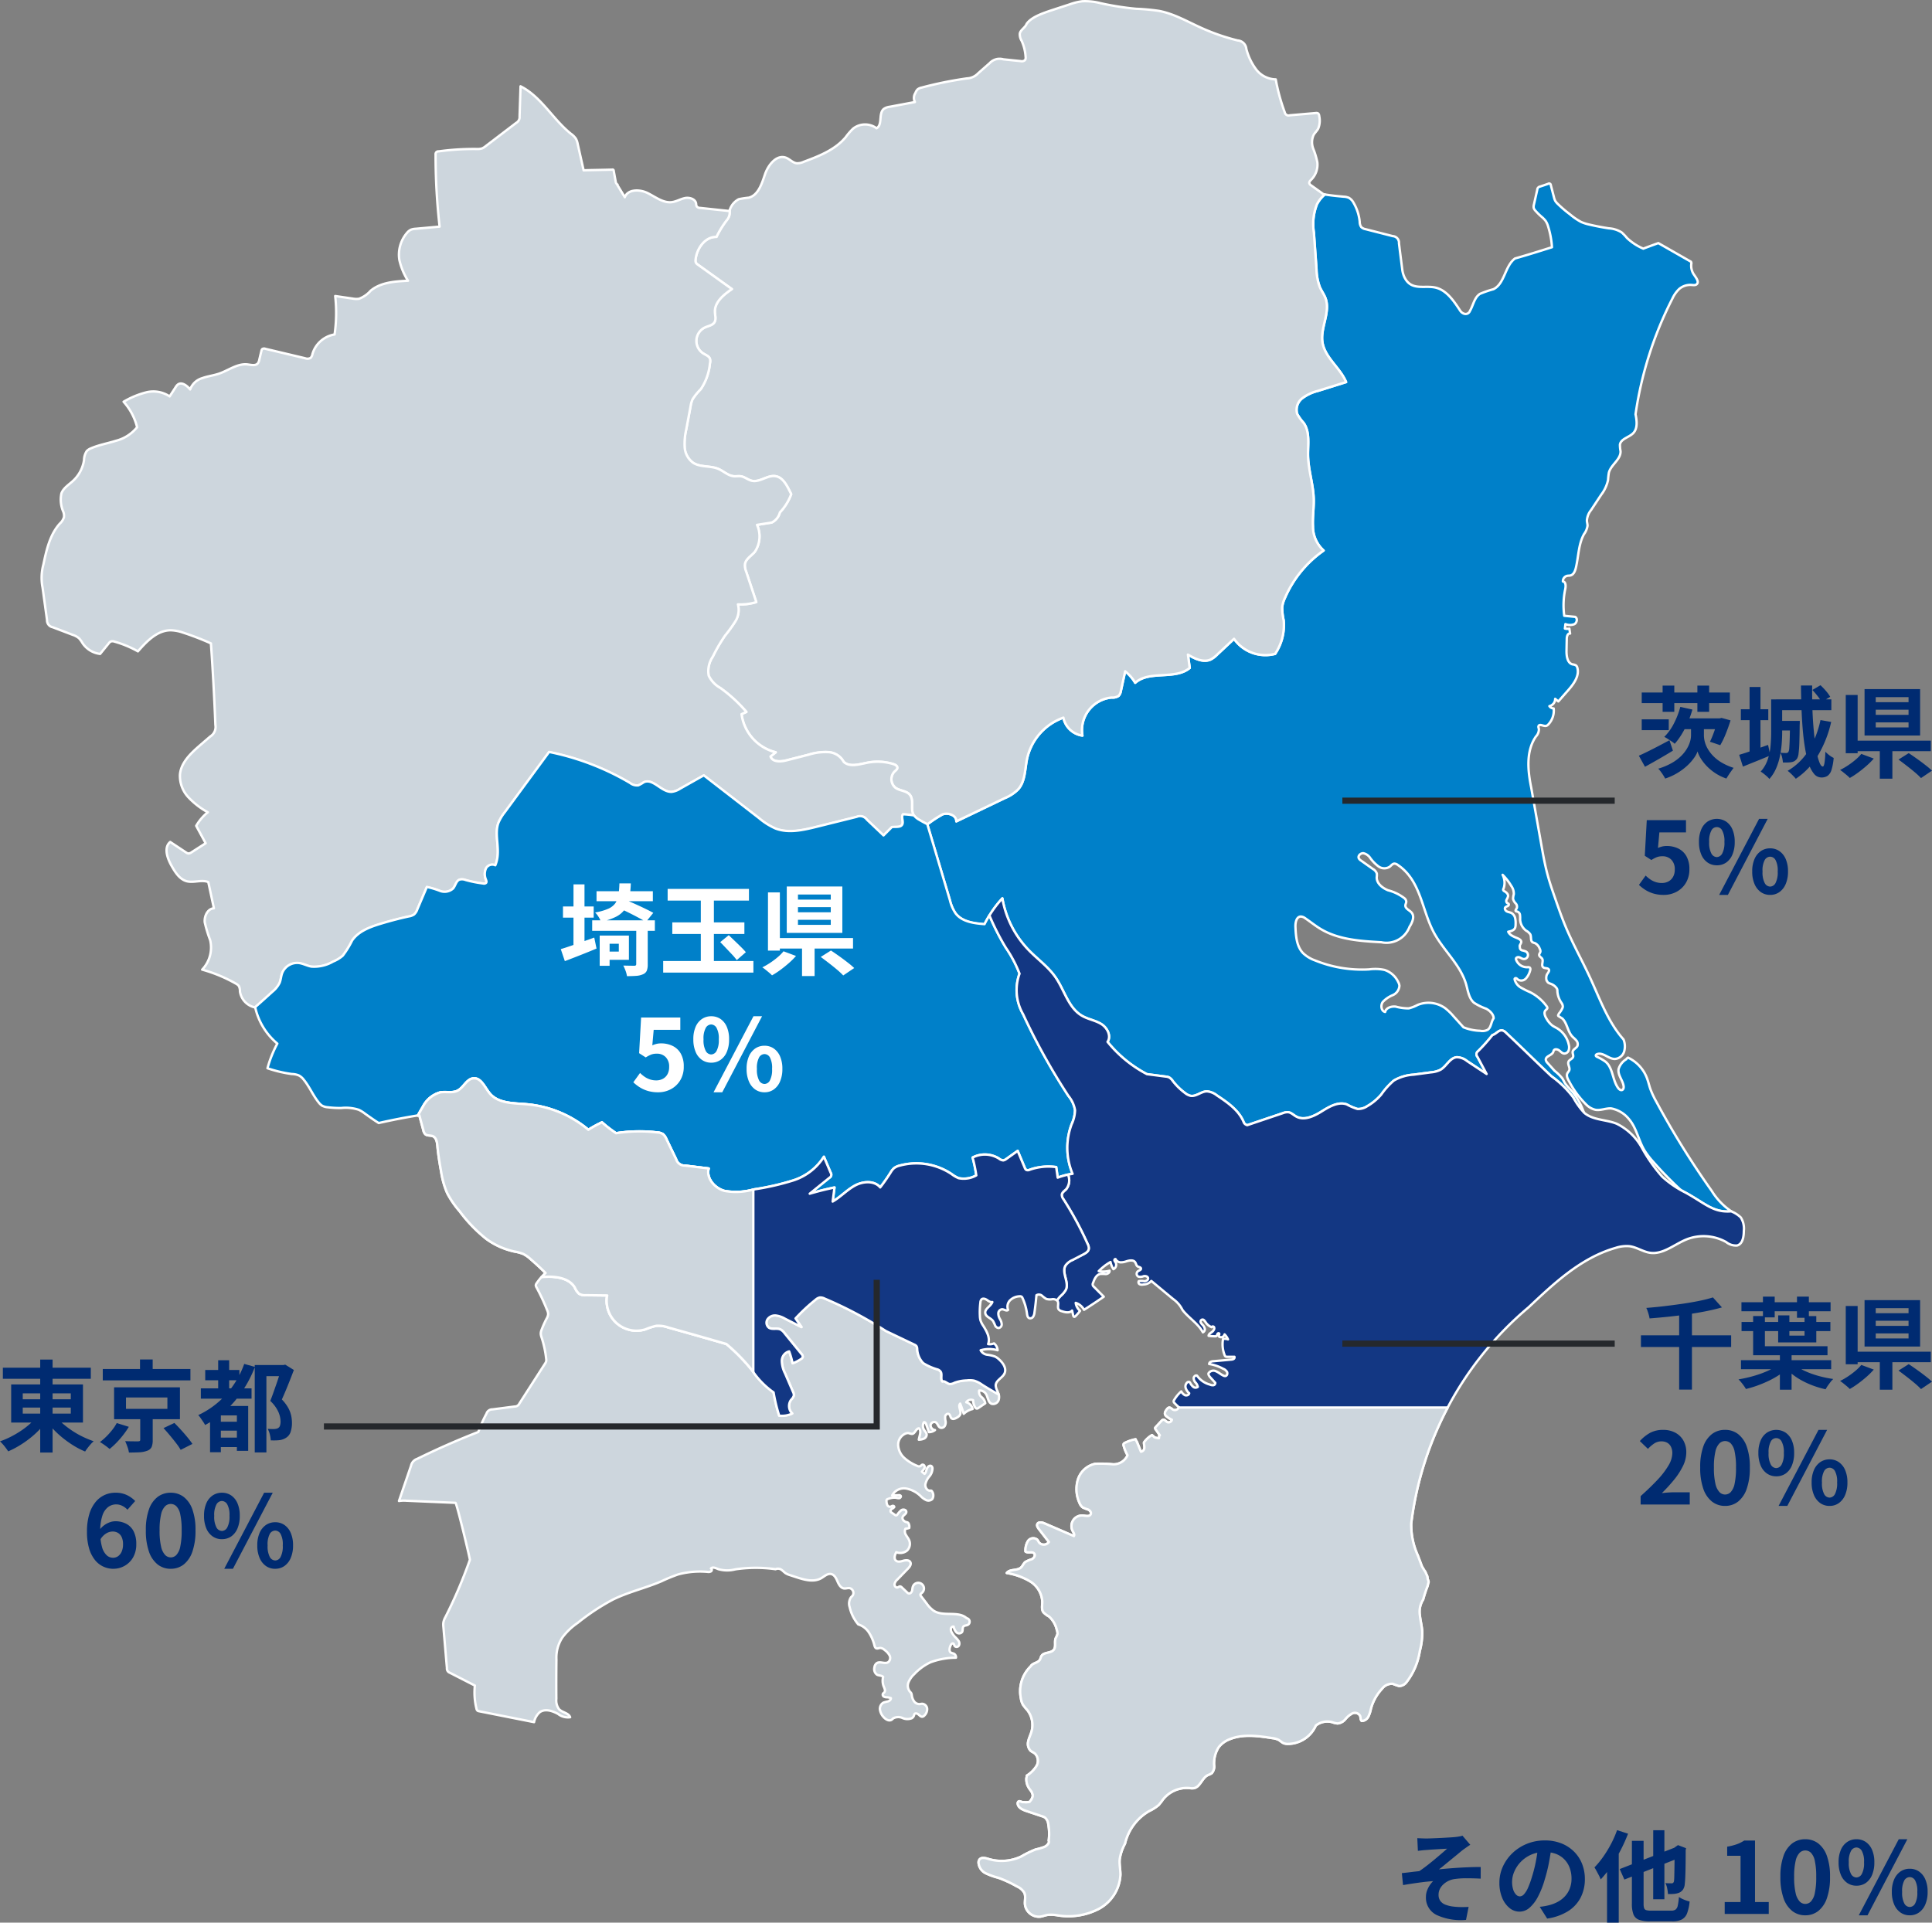
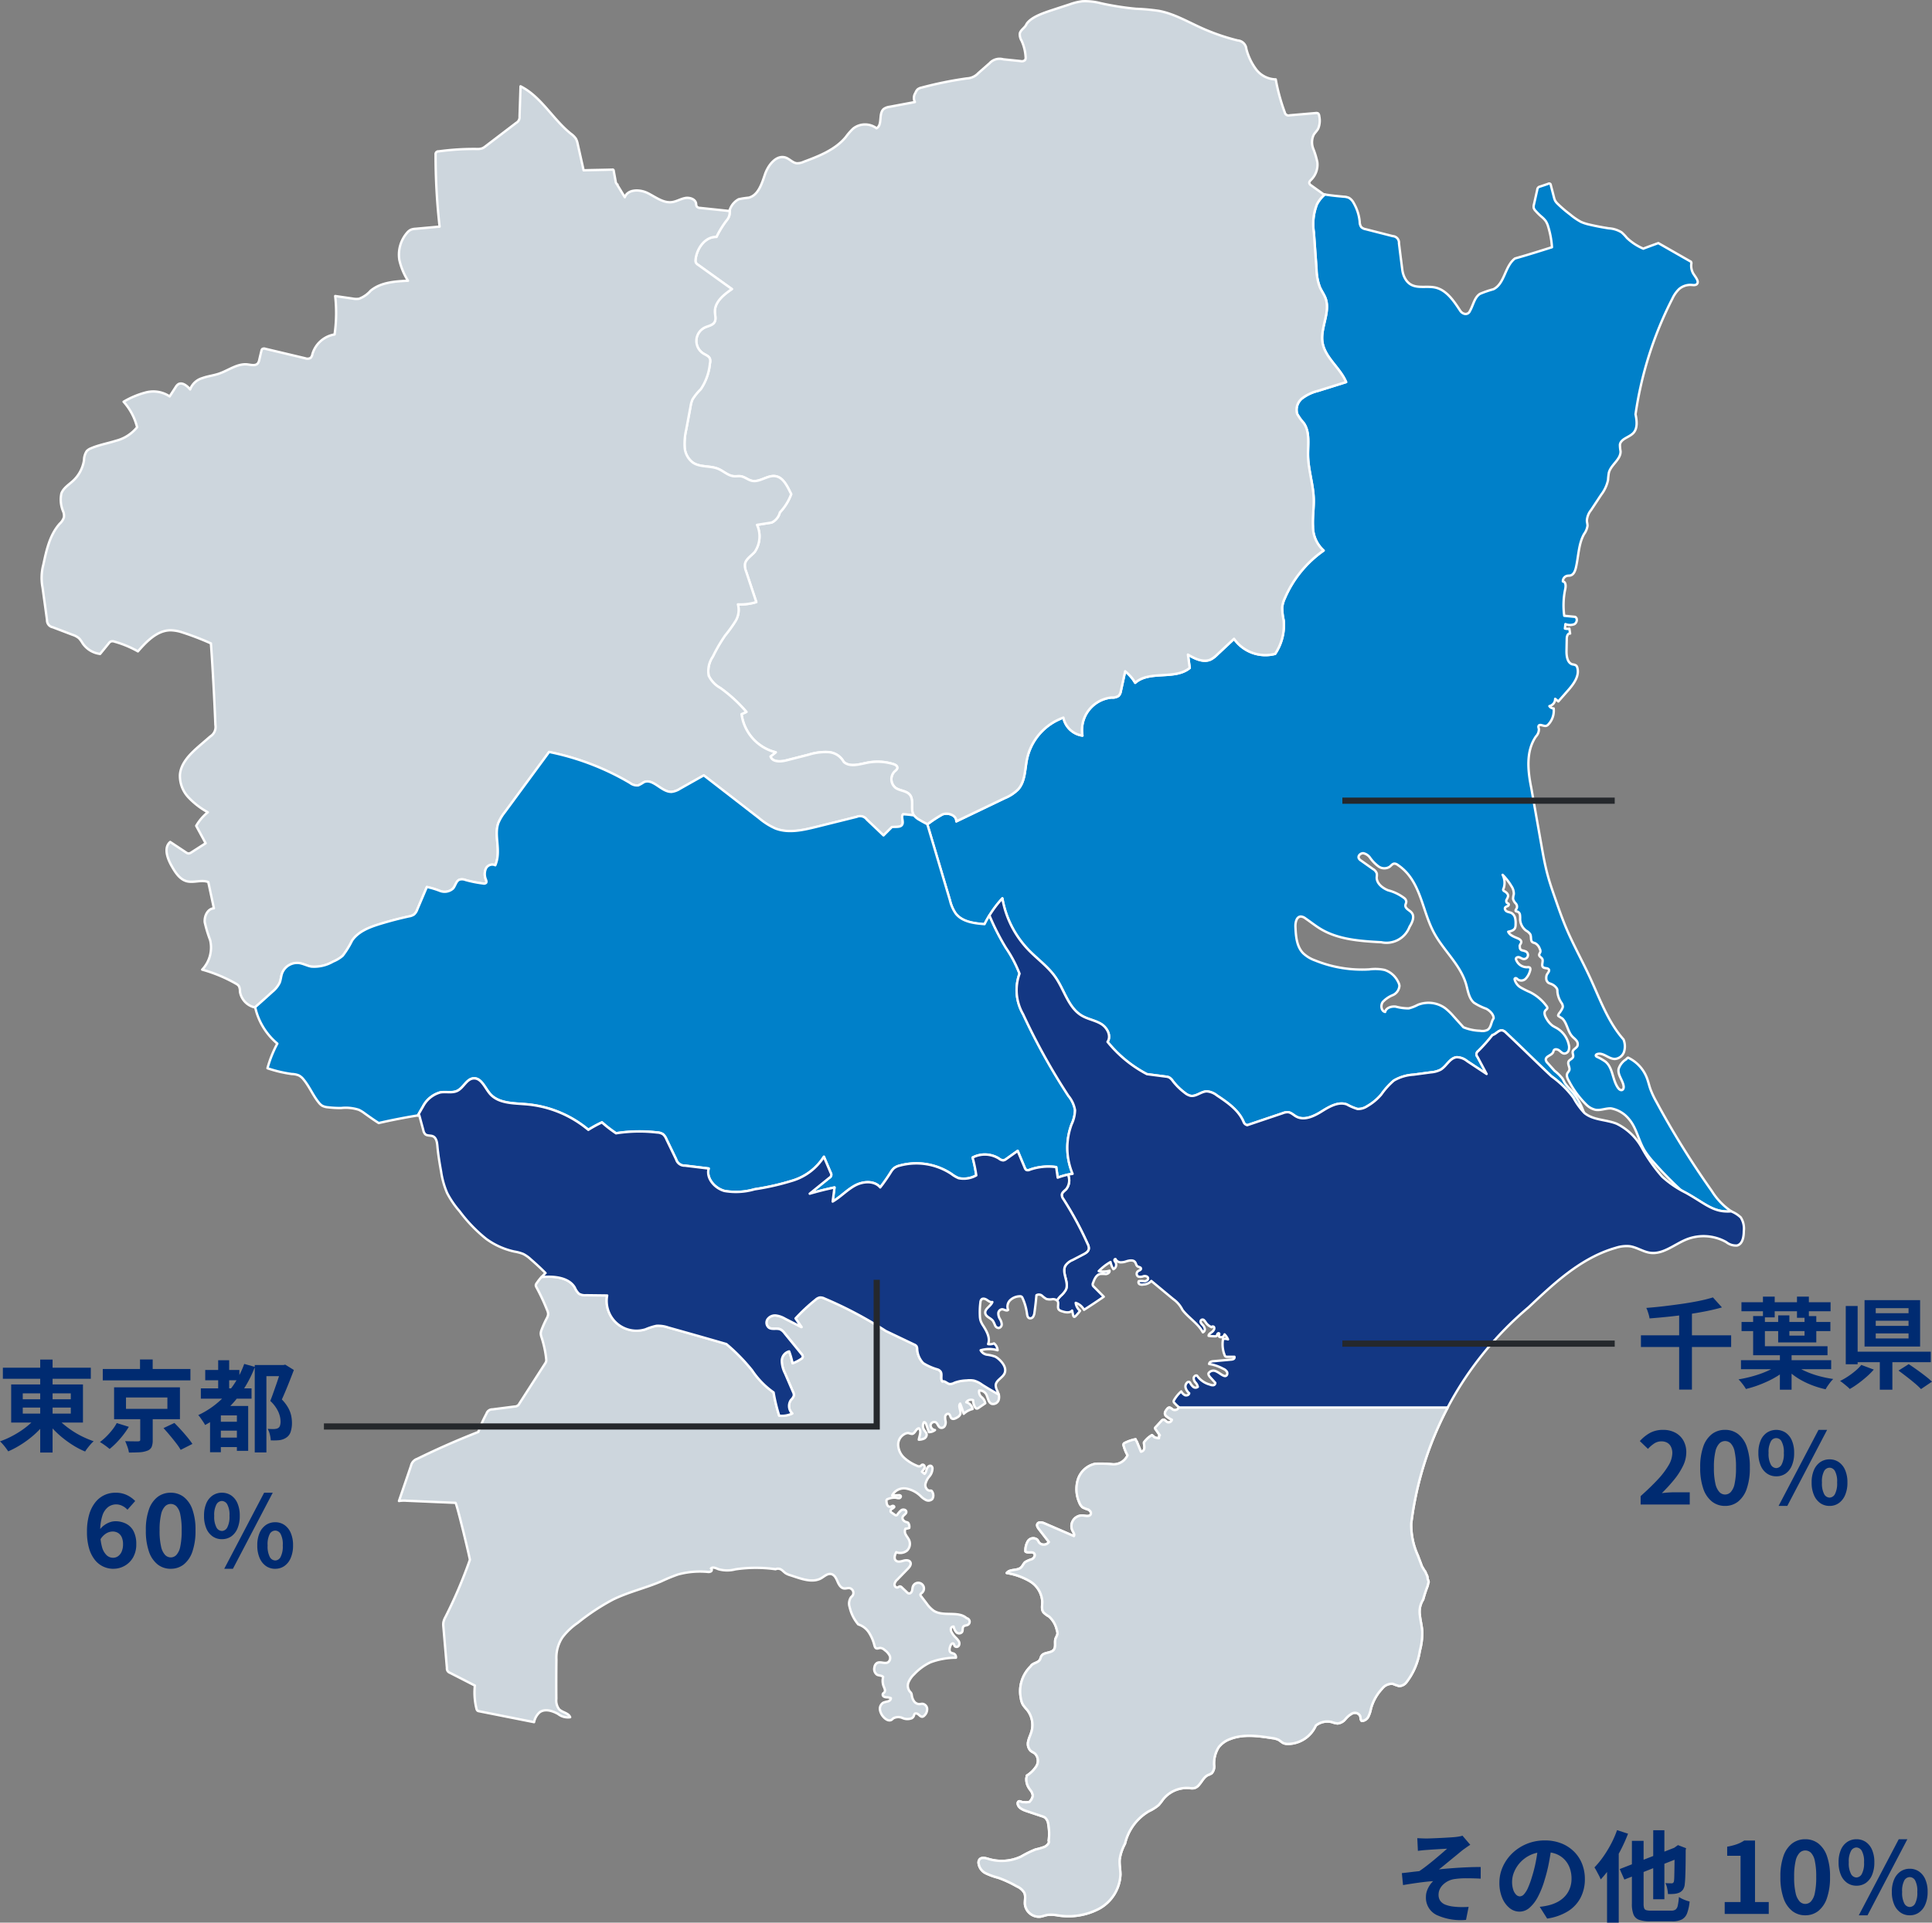
<svg xmlns="http://www.w3.org/2000/svg" width="312.132" height="310.7" viewBox="0 0 312.132 310.7">
  <rect x="0" y="0" width="312.132" height="310.7" fill="#808080" stroke="none" />
  <g id="chart_2_sp" transform="translate(-886.943 -609.661)">
    <g id="グループ_36438" data-name="グループ 36438" transform="translate(710.708 465.177)">
      <g id="グループ_26037" data-name="グループ 26037">
        <g id="グループ_2675" data-name="グループ 2675">
          <path id="パス_839" data-name="パス 839" d="M453.4,323.009a137.9,137.9,0,0,1-8.955-14.426,14.489,14.489,0,0,1-.969-2.07c-.2-.589-.336-1.2-.562-1.785a6.019,6.019,0,0,0-3.039-3.256c-.257.172-.29.27-.29.27a2.789,2.789,0,0,0-1.232,1.573c-.164.95.657,1.782.81,2.732.04.245,0,.549-.226.648-.245.107-.51-.107-.665-.324-.922-1.286-.81-3.218-2.021-4.234a8.232,8.232,0,0,0-1.387-.793c-.09-.048-.189-.118-.189-.22s.11-.189.217-.222c.95-.325,1.83.778,2.836.787a1.693,1.693,0,0,0,1.509-1.158,2.983,2.983,0,0,0-.09-2c-2.5-2.8-3.817-6.552-5.435-10.051-1.238-2.678-2.687-5.261-3.835-7.979-.688-1.63-1.265-3.3-1.843-4.971-.4-1.153-.8-2.306-1.12-3.485-.457-1.661-.756-3.361-1.057-5.058q-.81-4.559-1.613-9.114c-.553-2.71-.9-5.909.759-8.3a1.679,1.679,0,0,0,.476-1.184c-.031-.169-.123-.345-.056-.5.175-.42.82.09,1.26-.037a.775.775,0,0,0,.329-.231,3.256,3.256,0,0,0,.855-2.577.85.85,0,0,1-.691-.374,1.2,1.2,0,0,0,.931-1.179l.508.423q.77-.872,1.539-1.748c.925-1.049,1.917-2.369,1.53-3.713a.671.671,0,0,0-.212-.36,1.372,1.372,0,0,0-.555-.167c-.84-.22-.99-1.33-.976-2.2q.018-.991.04-1.98c.008-.373.175-.88.54-.8-.04-.266-.079-.53-.121-.795a1.5,1.5,0,0,1-.72-.017l.084-.72a1.956,1.956,0,0,0,1.44.014c.435-.234.567-.978.119-1.184l-1.749-.172a12.6,12.6,0,0,1,.164-4.331c.1-.471.1-1.162-.381-1.218a.887.887,0,0,1,.671-.905c.18-.042.378-.02.561-.067.5-.132.731-.7.854-1.2.45-1.839.407-3.84,1.334-5.49a3.009,3.009,0,0,0,.555-1.322c.009-.282-.085-.555-.1-.837a2.986,2.986,0,0,1,.671-1.71q.821-1.239,1.638-2.48a5.975,5.975,0,0,0,1.109-2.377,11.18,11.18,0,0,1,.13-1.175c.329-1.309,1.95-2.14,1.89-3.485a5.819,5.819,0,0,1-.1-1.052c.144-.973,1.477-1.165,2.154-1.875.736-.77.578-2,.369-3.042a59.631,59.631,0,0,1,5.946-18.676,5.213,5.213,0,0,1,1.088-1.556,2.761,2.761,0,0,1,2-.668c.3.023.641.082.86-.122.4-.375-.09-.99-.389-1.449a2.527,2.527,0,0,1-.477-1.968c-.022-.068-.045-.138-.07-.208l-5.278-3.014s-2.307.834-2.422.9a8.934,8.934,0,0,1-2.648-1.732,7.888,7.888,0,0,0-.859-.9,4.379,4.379,0,0,0-2.056-.654q-1.577-.236-3.129-.6a7.151,7.151,0,0,1-1.362-.431,10.446,10.446,0,0,1-1.777-1.216,20.128,20.128,0,0,1-2-1.71,2.312,2.312,0,0,1-.4-.48,2.567,2.567,0,0,1-.212-.6l-.507-1.954a.264.264,0,0,0-.426-.2c-.437.146-.875.3-1.311.442a.54.54,0,0,0-.45.522c-.18.784-.353,1.568-.53,2.352a1.267,1.267,0,0,0-.04.578,1.2,1.2,0,0,0,.3.476,10.422,10.422,0,0,0,.882.879,4.63,4.63,0,0,1,.736.736,3.333,3.333,0,0,1,.426.961,14.08,14.08,0,0,1,.6,3.3c-1.942.612-3.888,1.229-5.965,1.813-1.667,1.223-1.644,4.077-3.5,4.976a16.449,16.449,0,0,0-2.177.75c-.9.6-1.068,1.827-1.612,2.76a.738.738,0,0,1-.905.456,1.192,1.192,0,0,1-.668-.51c-1.021-1.547-2.194-3.334-4.035-3.735-1.779-.39-3.925.6-5-1.729a4.162,4.162,0,0,1-.324-1.2q-.27-2.106-.53-4.215a1.07,1.07,0,0,0-.972-1.16l-.026,0L397.49,167.6a1.364,1.364,0,0,1-.71-.341,1.508,1.508,0,0,1-.251-.865,7.488,7.488,0,0,0-.973-3.028,2.026,2.026,0,0,0-.761-.832,2.3,2.3,0,0,0-.862-.189c-1.023-.094-2.042-.19-3.036-.36a5.286,5.286,0,0,0-1.276,1.6,8.781,8.781,0,0,0-.489,4.561l.423,5.945a8.606,8.606,0,0,0,.54,2.88c.27.618.686,1.17.918,1.8.825,2.255-.86,4.729-.5,7.1.383,2.49,2.855,4.114,3.822,6.439l-4.546,1.421a6.95,6.95,0,0,0-2.539,1.193,2.37,2.37,0,0,0-.826,2.52,7.542,7.542,0,0,0,1.06,1.475c1.037,1.482.669,3.476.7,5.285.047,2.346.848,4.626.917,6.972.043,1.476-.2,2.951-.125,4.426a5.22,5.22,0,0,0,1.726,3.929,18.116,18.116,0,0,0-6.272,7.706,4.823,4.823,0,0,0-.428,1.476,9.9,9.9,0,0,0,.248,2.115,8.35,8.35,0,0,1-1.38,5.4,6.2,6.2,0,0,1-6.64-2.43l-2.752,2.574a4.1,4.1,0,0,1-1,.757c-1.189.563-2.567-.114-3.7-.777l.293,2.152c-2.39,1.98-6.492.337-8.811,2.4a6.6,6.6,0,0,0-1.62-1.856q-.346,1.571-.689,3.145a1.5,1.5,0,0,1-.37.824,1.769,1.769,0,0,1-1.137.27,5.291,5.291,0,0,0-4.758,5.776c.012.124.028.247.049.371a3.651,3.651,0,0,1-3.071-2.9,9.141,9.141,0,0,0-5.872,6.628c-.36,1.7-.281,3.635-1.427,4.943a6.531,6.531,0,0,1-2.174,1.432l-7.83,3.76c.048-.984-1.3-1.472-2.224-1.13a19.5,19.5,0,0,0-2.462,1.62q1.831,6.156,3.662,12.314a6.208,6.208,0,0,0,.933,2.121c1.052,1.338,2.951,1.576,4.648,1.71a17.644,17.644,0,0,1,2.88-4.192,15.945,15.945,0,0,0,4.182,8.289c1.46,1.522,3.233,2.763,4.425,4.5,1.44,2.092,2.065,4.917,4.26,6.189.977.566,2.149.735,3.11,1.328s1.658,1.932,1.015,2.88a20.291,20.291,0,0,0,6.365,5.22l3.034.394a1.706,1.706,0,0,1,.549.134,1.875,1.875,0,0,1,.594.583,10.136,10.136,0,0,0,1.98,1.94,2.186,2.186,0,0,0,.892.45c.9.159,1.7-.7,2.619-.72a2.98,2.98,0,0,1,1.641.661c1.747,1.157,3.593,2.435,4.352,4.386a.841.841,0,0,0,.547.415l5.743-1.936a2.026,2.026,0,0,1,.869-.156c.485.059.852.45,1.279.689,1.282.715,2.864-.023,4.108-.8s2.7-1.644,4.085-1.15a8.655,8.655,0,0,0,1.719.736,2.6,2.6,0,0,0,1.566-.441,8.681,8.681,0,0,0,2.281-1.89,11.923,11.923,0,0,1,2.04-2.263,7.088,7.088,0,0,1,3.165-.947l2.827-.379a4.136,4.136,0,0,0,1.547-.418c.976-.566,1.5-1.924,2.626-2.024a2.716,2.716,0,0,1,1.656.623l3.16,2.085-1.479-2.772a.615.615,0,0,1,.049-.869.572.572,0,0,1,.051-.041,28.421,28.421,0,0,0,2.326-2.61c.588-.138,1.011-.861,1.6-.743a1.238,1.238,0,0,1,.57.36c2.471,2.317,4.872,4.708,7.347,7.037a16.329,16.329,0,0,1,3.56,3.464,12.528,12.528,0,0,0,1.678,2.377,11.112,11.112,0,0,0-2.113-3.648,7.383,7.383,0,0,1-.912-1.035c-.17-.27-.286-.569-.463-.833a8.019,8.019,0,0,0-1.24-1.206l-1.133-1.266a.916.916,0,0,1-.281-.508c-.04-.607.979-.7,1.2-1.26a1.707,1.707,0,0,1,.09-.257c.167-.281.606-.194.866,0s.493.481.819.507a.757.757,0,0,0,.712-.5,1.62,1.62,0,0,0,.027-.921,4.083,4.083,0,0,0-1.912-2.673c-.253-.148-.523-.27-.76-.442a3.779,3.779,0,0,1-.925-1.1c-.26-.421-.489-1.006-.149-1.366.105-.113.265-.2.282-.353a.439.439,0,0,0-.115-.291,7.474,7.474,0,0,0-2.705-2.287,14.157,14.157,0,0,1-1.482-.743,2.114,2.114,0,0,1-.978-1.285.239.239,0,0,1,0-.123.2.2,0,0,1,.266-.082l0,0a1.143,1.143,0,0,1,.244.2,1.011,1.011,0,0,0,1.275-.132,2.938,2.938,0,0,0,.68-1.207c.075-.2.13-.474-.049-.6a.572.572,0,0,0-.36-.046,1.874,1.874,0,0,1-1.815-1.192.428.428,0,0,1-.033-.153c0-.229.311-.33.532-.264s.4.226.63.27a.648.648,0,0,0,.464-1.19,2.789,2.789,0,0,0-.621-.193.49.49,0,0,1-.369-.564c-.139-.243.2-.5.221-.775s-.27-.473-.524-.585c-.6-.262-1.312-.491-1.582-1.09.427-.082.917-.209,1.1-.6a1.367,1.367,0,0,0,.09-.556,3.791,3.791,0,0,0-.073-1.048,1.265,1.265,0,0,0-.6-.824c-.237-.119-.517-.134-.75-.259s-.405-.45-.235-.653a1.03,1.03,0,0,1,.366-.2c.126-.063.242-.208.18-.334-.052-.1-.19-.121-.28-.194a.458.458,0,0,1-.049-.54,1.788,1.788,0,0,0,.227-.535c.034-.351-.29-.63-.594-.8a.4.4,0,0,1-.18-.167c-.047-.113.022-.238.074-.348a2.85,2.85,0,0,0-.18-2.137,9.27,9.27,0,0,1,1.413,1.821,2.127,2.127,0,0,1,.391,1.316,2.8,2.8,0,0,0-.115.776,1.742,1.742,0,0,0,.427.715.748.748,0,0,1,.162.779c-.085.148-.26.321-.148.45.057.065.154.064.238.083a.64.64,0,0,1,.433.52,4.023,4.023,0,0,1,.025.714,2.4,2.4,0,0,0,.97,1.847,1.855,1.855,0,0,1,.68.61c.194.411-.016,1.023.366,1.27a2,2,0,0,0,.385.137,1.6,1.6,0,0,1,.764.908.785.785,0,0,1,.111.475c-.037.185-.206.337-.2.526.012.27.353.387.49.62.239.406-.2,1.033.14,1.356.245.23.714.09.92.354.18.228-.125.552-.276.8s-.206.951.036,1.159c.09.23.365.3.595.387a1.969,1.969,0,0,1,.866.63.806.806,0,0,1,.141.246,1.342,1.342,0,0,1,.035.4,3.814,3.814,0,0,0,.663,1.8,1.066,1.066,0,0,1,.212.608.906.906,0,0,1-.105.321,3.79,3.79,0,0,1-.371.6,1.492,1.492,0,0,0-.27.437.16.16,0,0,0-.006.1.19.19,0,0,0,.082.082c.169.109.337.218.589.369.792.773.846,2.07,1.591,2.887.211.232.473.418.667.664a.888.888,0,0,1,.189.876c-.168.382-.709.54-.775.952-.044.27.149.552.072.816-.1.34-.568.433-.728.749-.226.445.288,1,.1,1.454a4.189,4.189,0,0,1-.278.409c-.235.414.01.925.251,1.335a15.134,15.134,0,0,0,2.816,3.811,3.081,3.081,0,0,0,1.44.8c.841.151,1.687-.27,2.539-.221a4.87,4.87,0,0,1,2.923,1.777c1.181,1.4,1.49,3.33,2.41,4.91a12.735,12.735,0,0,0,1.494,1.966,61.663,61.663,0,0,0,4.432,4.538q.379.216.762.425c3.233,1.771,4.457,3.265,7.406,3.023A10.9,10.9,0,0,1,453.4,323.009Zm-36.18-26.043a1.854,1.854,0,0,1-1.237.17,7.778,7.778,0,0,1-2.687-.564l-1.627-1.8a9.073,9.073,0,0,0-1.341-1.294,4.629,4.629,0,0,0-4.431-.526,6.311,6.311,0,0,1-1.447.561,7.883,7.883,0,0,1-2.085-.278c-.7-.09-1.568.169-1.726.856-.644-.131-.767-1.08-.383-1.614a4.608,4.608,0,0,1,1.611-1.1,1.786,1.786,0,0,0,1.08-1.517,1.683,1.683,0,0,0-.2-.608,3.721,3.721,0,0,0-2.193-1.948,7.283,7.283,0,0,0-2.5-.09,20.153,20.153,0,0,1-8.738-1.449,5.446,5.446,0,0,1-1.947-1.185c-1.032-1.085-1.156-2.721-1.222-4.217-.031-.709.158-1.674.868-1.691a1.3,1.3,0,0,1,.726.291c.82.553,1.589,1.183,2.435,1.695,2.905,1.755,6.449,1.984,9.839,2.169a3.979,3.979,0,0,0,4.561-2.488c.437-.7.868-1.637.351-2.279-.339-.421-1.046-.644-1.019-1.184.01-.212.147-.4.144-.616a.808.808,0,0,0-.275-.527,7.332,7.332,0,0,0-2.665-1.3c-.923-.373-1.872-1.12-1.834-2.117a2.43,2.43,0,0,0,.014-.594,1.333,1.333,0,0,0-.621-.726l-1.931-1.367a.987.987,0,0,1-.36-.373c-.18-.41.317-.857.76-.81a1.775,1.775,0,0,1,1.074.747,6.267,6.267,0,0,0,1.342,1.378,1.622,1.622,0,0,0,1.813.06c.245-.188.444-.488.752-.509a.887.887,0,0,1,.54.2,7.782,7.782,0,0,1,1.4,1.2c2.43,2.651,2.756,6.585,4.457,9.754,1.561,2.907,4.295,5.193,5.207,8.365.3,1.05.44,2.25,1.269,2.965a9.1,9.1,0,0,0,1.95.958c.649.328,1.26,1,1.217,1.57-.419.558-.371,1.433-.944,1.828Z" transform="translate(-0.621 13.924)" fill="#0080c9" stroke="#fff" stroke-linecap="round" stroke-linejoin="round" stroke-width="0.383" />
          <path id="パス_840" data-name="パス 840" d="M290.314,162.129a2.608,2.608,0,0,1-.427.769,15.442,15.442,0,0,0-1.639,2.671c-1.832-.056-3.193,1.852-3.377,3.676a.922.922,0,0,0,.042.476.986.986,0,0,0,.36.36L290.738,174c-1.326.9-2.8,2.087-2.747,3.69.019.562.224,1.17-.063,1.654-.3.51-.99.6-1.526.848a2.407,2.407,0,0,0-.251,4.24c.387.237.881.407,1.039.832a1.447,1.447,0,0,1,0,.749,8.947,8.947,0,0,1-1.479,4.159,9.141,9.141,0,0,0-1.342,1.662,4.528,4.528,0,0,0-.31,1.116q-.348,1.871-.7,3.746a10,10,0,0,0-.252,2.885,3.375,3.375,0,0,0,1.339,2.475c1.177.786,2.79.455,4.091,1.006.859.36,1.58,1.106,2.51,1.188.381.033.768-.049,1.146.01.63.1,1.147.587,1.773.725,1.291.286,2.532-.962,3.836-.742,1.224.206,1.85,1.551,2.515,2.9a8.574,8.574,0,0,1-1.829,2.95,2.48,2.48,0,0,1-1.326,1.638l-2.367.377a4.48,4.48,0,0,1-.36,4.352c-.563.666-1.472,1.148-1.6,2.011a2.592,2.592,0,0,0,.2,1.17l1.644,4.942a8.683,8.683,0,0,1-2.97.371,3.453,3.453,0,0,1-.4,2.714,21.79,21.79,0,0,1-1.65,2.289,25.8,25.8,0,0,0-2.008,3.445,4.142,4.142,0,0,0-.662,3.083,4.518,4.518,0,0,0,1.89,1.988,23.82,23.82,0,0,1,4.206,3.857l-.787.355a7.369,7.369,0,0,0,5.526,6.171l-.843.666c.292.93,1.612.881,2.556.64l3.6-.92a9,9,0,0,1,3.169-.417,3.011,3.011,0,0,1,2.493,1.571c.964.9,2.495.406,3.789.148a8.65,8.65,0,0,1,4.23.215c.305.09.661.285.647.6-.013.253-.257.418-.444.589a1.786,1.786,0,0,0,.022,2.527,1.661,1.661,0,0,0,.139.124c.706.5,1.759.455,2.306,1.126.732.9.014,2.374.656,3.336a2.572,2.572,0,0,0,.856.72c.429.257.87.5,1.318.72a19.154,19.154,0,0,1,2.454-1.612c.924-.341,2.272.147,2.224,1.13l7.83-3.76a6.531,6.531,0,0,0,2.174-1.432c1.147-1.308,1.067-3.24,1.427-4.943a9.141,9.141,0,0,1,5.872-6.628,3.651,3.651,0,0,0,3.071,2.9,5.292,5.292,0,0,1,4.339-6.1c.123-.021.247-.037.371-.049a1.77,1.77,0,0,0,1.137-.27,1.5,1.5,0,0,0,.37-.824q.344-1.573.689-3.146a6.611,6.611,0,0,1,1.62,1.856c2.319-2.064,6.421-.419,8.811-2.4l-.293-2.152c1.136.662,2.514,1.34,3.7.777a4.122,4.122,0,0,0,1-.757l2.752-2.574a6.2,6.2,0,0,0,6.64,2.43,8.35,8.35,0,0,0,1.38-5.4,9.9,9.9,0,0,1-.248-2.115,4.8,4.8,0,0,1,.428-1.476,18.109,18.109,0,0,1,6.272-7.706,5.22,5.22,0,0,1-1.726-3.929c-.079-1.475.168-2.95.125-4.426-.069-2.346-.87-4.626-.917-6.972-.036-1.809.332-3.8-.7-5.285a7.544,7.544,0,0,1-1.06-1.475,2.368,2.368,0,0,1,.826-2.52,6.943,6.943,0,0,1,2.539-1.193l4.546-1.421c-.967-2.326-3.439-3.949-3.822-6.44-.365-2.374,1.32-4.847.495-7.1-.232-.63-.647-1.183-.918-1.8a8.584,8.584,0,0,1-.54-2.88l-.423-5.945a8.772,8.772,0,0,1,.489-4.561,5.286,5.286,0,0,1,1.276-1.6c-.071-.012-.144-.022-.215-.034-.662-.477-1.328-.95-1.991-1.426a.642.642,0,0,1-.293-.341c-.05-.229.149-.423.316-.587a3.434,3.434,0,0,0,.978-2.811,12.44,12.44,0,0,0-.654-2.173,2.867,2.867,0,0,1,.043-2.214c.208-.377.552-.671.752-1.051a3.38,3.38,0,0,0,.18-1.948c-.02-.2-.062-.434-.242-.527a.638.638,0,0,0-.336-.034l-4.181.36a.63.63,0,0,1-.8-.386.638.638,0,0,1-.026-.1,30.8,30.8,0,0,1-1.454-5.315,4.094,4.094,0,0,1-3.174-1.62,9.456,9.456,0,0,1-1.579-3.31,1.5,1.5,0,0,0-1.393-1.359,34.475,34.475,0,0,1-5.932-2.058c-2.233-1.012-4.4-2.278-6.809-2.726a34.1,34.1,0,0,0-3.682-.336,46.3,46.3,0,0,1-5.718-.9,9.924,9.924,0,0,0-2.97-.316,9.617,9.617,0,0,0-2.061.51q-1.384.45-2.771.907c-1.664.545-3.449,1.176-4.171,2.259-.225.6-.967.922-1.091,1.551a2.013,2.013,0,0,0,.3,1.17,7.434,7.434,0,0,1,.64,2.6.72.72,0,0,1-.1.513.768.768,0,0,1-.7.161l-2.811-.291a2.181,2.181,0,0,0-2.2.623l-1.85,1.627a2.633,2.633,0,0,1-1.83.837,61.934,61.934,0,0,0-7.305,1.483,1.519,1.519,0,0,0-.66.293,1.563,1.563,0,0,0-.341.561,1.464,1.464,0,0,0-.09,1.483l-4.085.767a2.05,2.05,0,0,0-.948.353c-.882.742-.152,2.557-1.162,3.118a3.109,3.109,0,0,0-3.792.062,9.763,9.763,0,0,0-1.187,1.368c-1.706,2.055-4.32,3.07-6.82,4a2.353,2.353,0,0,1-1.108.222c-.645-.078-1.111-.66-1.716-.89-1.508-.57-2.874,1.141-3.395,2.667s-1.08,3.4-2.642,3.789a13.154,13.154,0,0,0-1.61.248,2.988,2.988,0,0,0-1.44,1.715l-.014.326A2.575,2.575,0,0,1,290.314,162.129Z" transform="translate(3.738 17.197)" fill="#cdd6dd" stroke="#fff" stroke-linecap="round" stroke-linejoin="round" stroke-width="0.383" />
          <path id="パス_841" data-name="パス 841" d="M206.126,287.674c.205-.491.224-1.042.4-1.544a2.616,2.616,0,0,1,2.685-1.666c.7.083,1.343.45,2.04.582a6.082,6.082,0,0,0,3.534-.823,5.394,5.394,0,0,0,1.535-.93,14.38,14.38,0,0,0,1.515-2.452c1.016-1.489,2.834-2.18,4.558-2.7q2.294-.7,4.637-1.21a1.99,1.99,0,0,0,.819-.309,1.951,1.951,0,0,0,.527-.822l1.54-3.621a13.537,13.537,0,0,1,2.148.646,2.041,2.041,0,0,0,2.09-.4c.39-.458.48-1.21,1.039-1.432a1.575,1.575,0,0,1,.99.063,19.6,19.6,0,0,0,2.833.563.5.5,0,0,0,.466-.1c.112-.139.046-.342-.015-.51a2.29,2.29,0,0,1-.023-1.781,1.15,1.15,0,0,1,1.527-.56l0,0c1-2.372-.262-4.778.5-6.851a7.15,7.15,0,0,1,1.024-1.71l7.169-9.748a41.886,41.886,0,0,1,13.085,5.017,1.816,1.816,0,0,0,1.322.377,5.569,5.569,0,0,0,.886-.5c1.495-.713,2.863,1.644,4.517,1.55a3.245,3.245,0,0,0,1.362-.515l3.821-2.151,8.923,6.914a10.95,10.95,0,0,0,2.629,1.664c2.1.823,4.454.287,6.64-.257l6.521-1.62a1.342,1.342,0,0,1,1.612.43l2.71,2.577,1.356-1.356c.72-.059,1.364.071,1.642-.36.318-.493-.22-1.25.156-1.7a15.184,15.184,0,0,1,1.771.185l-.014-.017c-.642-.962.076-2.441-.656-3.336-.547-.671-1.6-.624-2.306-1.126a1.789,1.789,0,0,1-.286-2.512,1.828,1.828,0,0,1,.124-.139c.187-.171.431-.336.444-.589.014-.318-.342-.509-.647-.6a8.651,8.651,0,0,0-4.23-.215c-1.294.258-2.825.754-3.789-.148a3.012,3.012,0,0,0-2.493-1.571,9,9,0,0,0-3.169.417l-3.6.92c-.944.241-2.264.29-2.556-.64l.843-.666a7.369,7.369,0,0,1-5.526-6.171l.787-.355A23.821,23.821,0,0,0,277.342,240a4.518,4.518,0,0,1-1.89-1.988,4.142,4.142,0,0,1,.662-3.083,25.8,25.8,0,0,1,2.008-3.445,21.792,21.792,0,0,0,1.65-2.289,3.453,3.453,0,0,0,.4-2.714,8.683,8.683,0,0,0,2.97-.371l-1.644-4.942a2.592,2.592,0,0,1-.2-1.17c.125-.863,1.033-1.345,1.6-2.011a4.476,4.476,0,0,0,.36-4.352l2.367-.377a2.48,2.48,0,0,0,1.326-1.638,8.574,8.574,0,0,0,1.829-2.95c-.664-1.345-1.291-2.689-2.515-2.9-1.3-.22-2.545,1.029-3.836.742-.63-.139-1.14-.625-1.773-.725-.378-.059-.765.023-1.146-.01-.93-.082-1.651-.824-2.51-1.188-1.3-.551-2.914-.221-4.091-1.006a3.375,3.375,0,0,1-1.339-2.475,10,10,0,0,1,.252-2.885q.35-1.874.7-3.746a4.528,4.528,0,0,1,.31-1.116,9.141,9.141,0,0,1,1.342-1.662,8.94,8.94,0,0,0,1.476-4.157,1.447,1.447,0,0,0,0-.749c-.158-.425-.652-.595-1.039-.832a2.407,2.407,0,0,1,.251-4.24c.54-.247,1.222-.338,1.526-.848.287-.483.082-1.093.063-1.654-.053-1.6,1.421-2.79,2.747-3.69l-5.464-3.921a.986.986,0,0,1-.36-.36.922.922,0,0,1-.042-.476c.18-1.823,1.545-3.731,3.377-3.676a15.441,15.441,0,0,1,1.639-2.671,1.932,1.932,0,0,0,.5-1.364l.014-.326c-.027.059-.054.12-.08.18l-4.711-.5a.711.711,0,0,1-.553-.234,1.124,1.124,0,0,1-.1-.468c-.115-.733-1.054-1.034-1.785-.891s-1.387.562-2.126.657c-1.4.18-2.642-.829-3.911-1.46s-3.2-.66-3.7.665c-.389-.637-.775-1.274-1.164-1.914a.153.153,0,0,1-.013-.13.482.482,0,0,1-.09-.055.776.776,0,0,1-.216-.485q-.154-.846-.31-1.692a.181.181,0,0,0-.169-.191.19.19,0,0,0-.071.011c-1.537.05-3.076.056-4.619.111q-.478-2.125-.955-4.25a2.88,2.88,0,0,0-.287-.852,3.268,3.268,0,0,0-.834-.827c-2.913-2.34-4.776-5.971-8.114-7.65l-.159,4.87a1.063,1.063,0,0,1-.551,1.047l-4.937,3.766a2.379,2.379,0,0,1-.54.341,2.467,2.467,0,0,1-.927.108,42.05,42.05,0,0,0-6.111.384.442.442,0,0,0-.5.378.45.45,0,0,0,0,.151,102.08,102.08,0,0,0,.649,11.631l-3.893.351a2.316,2.316,0,0,0-.752.153,1.893,1.893,0,0,0-.645.532,5.42,5.42,0,0,0-1.211,4.362,10.729,10.729,0,0,0,1.394,3.35c-2.12.1-4.4.253-6.035,1.611a4.7,4.7,0,0,1-1.874,1.3,3.171,3.171,0,0,1-1.063-.033l-2.79-.407a24.15,24.15,0,0,1-.1,6.21,4.488,4.488,0,0,0-3.578,3.173,1.132,1.132,0,0,1-.291.609,1.017,1.017,0,0,1-.879.063l-6.437-1.53a.537.537,0,0,0-.514.053.532.532,0,0,0-.116.263q-.18.732-.35,1.463a1.372,1.372,0,0,1-.232.569c-.373.45-1.08.251-1.658.18-1.627-.191-3.068.963-4.619,1.493-.88.3-1.82.4-2.694.72a2.976,2.976,0,0,0-1.967,1.827c-.5-.607-1.346-1.268-1.98-.8a1.577,1.577,0,0,0-.36.43l-.972,1.5a4.737,4.737,0,0,0-3.79-.658,13.874,13.874,0,0,0-3.648,1.517,9.666,9.666,0,0,1,2.18,4.115,6.431,6.431,0,0,1-3.44,2.2c-1.321.417-2.7.652-3.978,1.2a1.92,1.92,0,0,0-.715.456,2.716,2.716,0,0,0-.441,1.461,5.747,5.747,0,0,1-1.734,3.314c-.692.651-1.582,1.17-1.919,2.063a4.923,4.923,0,0,0,.319,3.005,1.868,1.868,0,0,1,.09.853,2.365,2.365,0,0,1-.68,1.038c-1.595,1.787-2.145,4.247-2.639,6.592a8.243,8.243,0,0,0-.135,3.74q.36,2.622.72,5.245a1.143,1.143,0,0,0,.941,1.165l3.2,1.22a2.951,2.951,0,0,1,1.041.569,4.669,4.669,0,0,1,.567.795,4,4,0,0,0,2.83,1.721l1.385-1.7a.961.961,0,0,1,.349-.309.932.932,0,0,1,.607.029,17.114,17.114,0,0,1,3.767,1.566c1.421-1.633,3.119-3.4,5.284-3.407a6.484,6.484,0,0,1,1.9.345,44.933,44.933,0,0,1,4.61,1.776q.459,6.583.72,13.176a1.813,1.813,0,0,1-.83,1.867l-1.614,1.392c-1.5,1.3-3.113,2.8-3.282,4.77a5.063,5.063,0,0,0,1.35,3.649,12.621,12.621,0,0,0,3.15,2.436,7.913,7.913,0,0,0-1.874,2.191q.763,1.407,1.525,2.815l-2.287,1.466a.859.859,0,0,1-.5.185.845.845,0,0,1-.387-.171l-2.551-1.689c-1.08.9-.472,2.633.218,3.857.588,1.043,1.292,2.18,2.449,2.489,1.133.3,2.4-.3,3.486.136q.455,2.12.909,4.241c-1.008.054-1.582,1.26-1.481,2.264a21.755,21.755,0,0,0,.877,2.892,5.164,5.164,0,0,1-1.294,4.752,23.662,23.662,0,0,1,5.448,2.265,1.329,1.329,0,0,1,.486.4,1.858,1.858,0,0,1,.17.87,3.1,3.1,0,0,0,2.459,2.58c.939-.824,1.873-1.655,2.79-2.5A4.335,4.335,0,0,0,206.126,287.674Z" transform="translate(15.28 15.669)" fill="#cdd6dd" stroke="#fff" stroke-linecap="round" stroke-linejoin="round" stroke-width="0.383" />
          <path id="パス_842" data-name="パス 842" d="M235.909,317.293c.927-.164,1.946.154,2.79-.27.99-.5,1.475-1.906,2.583-2,1.26-.1,1.827,1.494,2.644,2.461,1.366,1.615,3.809,1.549,5.917,1.725a17.972,17.972,0,0,1,10,4.125,19.841,19.841,0,0,1,2.2-1.2,19.817,19.817,0,0,0,2.273,1.759,24.446,24.446,0,0,1,6.614-.13,1.93,1.93,0,0,1,.952.27,1.984,1.984,0,0,1,.564.8q.79,1.636,1.579,3.276a1.416,1.416,0,0,0,1.431,1.013l3.827.468c-.437,1.582.965,3.189,2.548,3.625a10.7,10.7,0,0,0,4.871-.27,41.182,41.182,0,0,0,6.233-1.427,9.136,9.136,0,0,0,4.963-3.827q.545,1.288,1.092,2.578a.557.557,0,0,1-.135.776.549.549,0,0,1-.074.044l-3.172,2.567q1.98-.579,4-1l-.294,2.269c1.282-.736,2.3-1.872,3.6-2.577s3.129-.839,4.082.292a28.937,28.937,0,0,0,1.71-2.449,2.782,2.782,0,0,1,.5-.637,2.4,2.4,0,0,1,.944-.436,10.24,10.24,0,0,1,8.37,1.365,5.048,5.048,0,0,0,1.134.664,4.11,4.11,0,0,0,2.864-.45,24.87,24.87,0,0,0-.594-2.88,4.279,4.279,0,0,1,4.263.173,1.2,1.2,0,0,0,.694.284,1.041,1.041,0,0,0,.5-.235l1.823-1.3,1.141,2.727a.679.679,0,0,0,.245.35.716.716,0,0,0,.584-.036,9.064,9.064,0,0,1,4.255-.419l.24,1.7a13.338,13.338,0,0,1,2.4-.63,10.845,10.845,0,0,1-.154-8,5.728,5.728,0,0,0,.553-2.281,4.887,4.887,0,0,0-1.071-2.309,104.741,104.741,0,0,1-7.322-13.2,7.775,7.775,0,0,1-.575-6.554,20.389,20.389,0,0,0-2.209-4.187,39.553,39.553,0,0,1-2.654-5.22c-.284.465-.55.941-.79,1.43-1.7-.133-3.6-.371-4.648-1.71a6.19,6.19,0,0,1-.933-2.121l-3.662-12.314.008-.005q-.675-.337-1.318-.72a2.634,2.634,0,0,1-.842-.7,14.988,14.988,0,0,0-1.771-.185c-.375.45.162,1.208-.156,1.7-.277.428-.926.3-1.642.36l-1.356,1.356-2.71-2.577a1.341,1.341,0,0,0-1.612-.43l-6.521,1.62c-2.186.54-4.542,1.08-6.64.257a10.953,10.953,0,0,1-2.629-1.664l-8.923-6.914-3.82,2.151a3.245,3.245,0,0,1-1.362.515c-1.654.09-3.022-2.263-4.517-1.55a5.531,5.531,0,0,1-.886.5,1.816,1.816,0,0,1-1.322-.377,41.885,41.885,0,0,0-13.085-5.017l-7.169,9.748a7.149,7.149,0,0,0-1.024,1.71c-.761,2.07.5,4.478-.5,6.851a1.15,1.15,0,0,0-1.529.555v0a2.291,2.291,0,0,0,.023,1.781c.061.168.127.371.015.51a.507.507,0,0,1-.466.1,19.607,19.607,0,0,1-2.833-.563,1.575,1.575,0,0,0-.99-.063c-.559.222-.649.974-1.039,1.432a2.041,2.041,0,0,1-2.09.4,13.537,13.537,0,0,0-2.148-.646l-1.54,3.621a1.951,1.951,0,0,1-.527.822,1.991,1.991,0,0,1-.819.309q-2.34.51-4.637,1.21c-1.724.525-3.542,1.216-4.558,2.7a14.381,14.381,0,0,1-1.515,2.453,5.394,5.394,0,0,1-1.535.93,6.082,6.082,0,0,1-3.534.823c-.7-.129-1.337-.5-2.04-.582a2.616,2.616,0,0,0-2.685,1.666c-.18.5-.2,1.053-.4,1.544a4.34,4.34,0,0,1-1.17,1.44c-.921.844-1.855,1.675-2.79,2.5h.013a10.672,10.672,0,0,0,3.579,5.879A18.9,18.9,0,0,0,208,313.4a21.068,21.068,0,0,0,3.925.93,3.166,3.166,0,0,1,1.146.231,2.435,2.435,0,0,1,.78.679c.938,1.14,1.5,2.552,2.43,3.695a2.175,2.175,0,0,0,.572.527,2.385,2.385,0,0,0,.891.242,16.19,16.19,0,0,0,2.16.12,6.791,6.791,0,0,1,2.858.291,5.527,5.527,0,0,1,.967.6c.734.526,1.469,1.05,2.243,1.537q3.143-.714,6.324-1.233c.27-.468.529-.949.81-1.409A4.514,4.514,0,0,1,235.909,317.293Z" transform="translate(11.448 3.716)" fill="#0080c9" stroke="#fff" stroke-linecap="round" stroke-linejoin="round" stroke-width="0.383" />
          <path id="パス_843" data-name="パス 843" d="M459.01,340.134a4.742,4.742,0,0,0-1.432-.936c-.029-.016-.055-.036-.084-.052-2.949.242-4.173-1.252-7.406-3.023a16.68,16.68,0,0,1-3.78-2.583,25.845,25.845,0,0,1-3.274-4.663,9.377,9.377,0,0,0-4.062-3.883c-1.728-.7-3.84-.553-5.251-1.772a11.539,11.539,0,0,1-1.748-2.444,16.326,16.326,0,0,0-3.56-3.464c-2.475-2.329-4.875-4.721-7.347-7.037a1.238,1.238,0,0,0-.57-.36c-.591-.119-1.014.6-1.6.742a28.426,28.426,0,0,1-2.326,2.61.615.615,0,0,0-.141.859c.013.018.027.035.041.052l1.479,2.772-3.16-2.085a2.716,2.716,0,0,0-1.656-.623c-1.123.1-1.651,1.458-2.626,2.024a4.136,4.136,0,0,1-1.547.418l-2.827.379a7.077,7.077,0,0,0-3.165.947,11.925,11.925,0,0,0-2.04,2.263,8.681,8.681,0,0,1-2.281,1.89,2.6,2.6,0,0,1-1.566.441,8.655,8.655,0,0,1-1.719-.736c-1.382-.494-2.841.372-4.085,1.15s-2.826,1.517-4.108.8c-.427-.239-.794-.63-1.279-.689a2.026,2.026,0,0,0-.869.156l-5.743,1.936a.844.844,0,0,1-.547-.415c-.76-1.951-2.61-3.229-4.352-4.386a2.98,2.98,0,0,0-1.641-.662c-.918.022-1.715.88-2.619.72a2.187,2.187,0,0,1-.892-.45,10.137,10.137,0,0,1-1.98-1.94,1.876,1.876,0,0,0-.594-.583,1.7,1.7,0,0,0-.549-.134l-3.034-.394a20.291,20.291,0,0,1-6.365-5.22c.643-.95-.054-2.29-1.015-2.88s-2.133-.761-3.11-1.328c-2.2-1.273-2.824-4.1-4.26-6.189-1.193-1.74-2.97-2.981-4.425-4.5a15.939,15.939,0,0,1-4.182-8.289,17.61,17.61,0,0,0-2.086,2.762,39.552,39.552,0,0,0,2.654,5.22,20.389,20.389,0,0,1,2.209,4.187,7.775,7.775,0,0,0,.575,6.554,104.748,104.748,0,0,0,7.321,13.2,4.887,4.887,0,0,1,1.071,2.309,5.728,5.728,0,0,1-.553,2.281,10.845,10.845,0,0,0,.154,8c-.248.04-.494.09-.74.147a2.291,2.291,0,0,1-.278,2.33c-.27.289-.679.518-.72.912a1.188,1.188,0,0,0,.264.726,55.378,55.378,0,0,1,3.919,7.257,1.364,1.364,0,0,1,.173.743c-.065.427-.491.685-.874.883l-1.749.909a2.626,2.626,0,0,0-1.138.895c-.67,1.146.608,2.67.074,3.885a3.735,3.735,0,0,1-.851,1.023,5.76,5.76,0,0,0-.6.729.525.525,0,0,1,.1.117c.254.409-.107,1.029.206,1.395a.96.96,0,0,0,.426.238c.575.2,1.3.36,1.71-.09.059.254.115.508.172.761.022.107.073.237.18.248a.26.26,0,0,0,.186-.1,6.947,6.947,0,0,0,.747-.862,2.044,2.044,0,0,1-.7-1.292,2.353,2.353,0,0,1,1.345,1.122q1.615-1.027,3.189-2.115l-1.59-1.6a.491.491,0,0,1-.132-.652c.214-.611.533-1.317,1.17-1.429a8.468,8.468,0,0,1,.894.02c.3-.02.63-.239.589-.54a3.862,3.862,0,0,1-1.745.065,8.64,8.64,0,0,1,1.9-1.474,3.4,3.4,0,0,0,.473,1.161.8.8,0,0,0,.359-1.08.6.6,0,0,0-.03-.053.842.842,0,0,1-.166-.291c-.02-.11.078-.245.18-.206a.921.921,0,0,0,.776.517,2.466,2.466,0,0,0,.958-.152c.49-.153,1.125-.283,1.426.13.158.217.175.54.4.682.192.124.518.122.549.347s-.31.308-.507.45a.519.519,0,0,0-.07.731.541.541,0,0,0,.138.118,1.343,1.343,0,0,0,.854-.059c.287-.059.671.012.727.3s-.3.51-.6.513a3.035,3.035,0,0,0-.894-.011.347.347,0,0,0,.109.478.337.337,0,0,0,.043.023,1.019,1.019,0,0,0,.6.034,1.776,1.776,0,0,0,1.269-.57l3.541,2.936a4.62,4.62,0,0,1,1.489,1.742c.958,1.26,2.5,2.165,3.3,3.622a.525.525,0,0,0,.3-.606,1.332,1.332,0,0,0-.375-.624,1.246,1.246,0,0,1-.257-.355.319.319,0,0,1,.525-.358,1.567,1.567,0,0,1,.291.374,2.05,2.05,0,0,0,.944.744c.04-.155.291-.149.373-.013a.451.451,0,0,1-.04.45,1.053,1.053,0,0,1-.262.312c-.231.193-.572.347-.57.646a8.6,8.6,0,0,0,1.031.073.372.372,0,0,0,.226-.045c.09-.065.113-.194.158-.3s.186-.2.27-.121c.115.107-.079.305-.023.454a.233.233,0,0,0,.127.118.589.589,0,0,0,.763-.332.512.512,0,0,0,.026-.082,2.7,2.7,0,0,1,.553.81,1.449,1.449,0,0,0-.8-.062,4.72,4.72,0,0,0,.259,2.61.435.435,0,0,0,.158.223.473.473,0,0,0,.214.036h1.207a.306.306,0,0,1-.141.36.924.924,0,0,1-.409.1c-.95.09-1.9.172-2.85.26a1.2,1.2,0,0,0-.44.1.414.414,0,0,0-.245.349,6.892,6.892,0,0,1,2.258.768,1.251,1.251,0,0,1,.63.518c.122.248.006.623-.27.657a.552.552,0,0,1-.291-.059c-.428-.18-.775-.527-1.207-.7a.937.937,0,0,0-1.22.316c-.067.16.09.443.248.617.282.307.563.617.845.927a.36.36,0,0,1-.321.383,1.064,1.064,0,0,1-.54-.1,3.667,3.667,0,0,1-2.083-1.44c-.234-.124-.527.124-.547.389a1.121,1.121,0,0,0,.3.72,1.507,1.507,0,0,1,.369.694.588.588,0,0,1-.742,0,2.081,2.081,0,0,1-.491-.634.389.389,0,0,0-.123-.144.312.312,0,0,0-.319.042.851.851,0,0,0-.288.922,1.891,1.891,0,0,0,.567.846c-.034.291-.415.42-.686.313a1.458,1.458,0,0,1-.6-.612,5.93,5.93,0,0,0-1.145,1.391.433.433,0,0,0-.081.245.441.441,0,0,0,.138.246,7.04,7.04,0,0,0,.739.7.706.706,0,0,1-.908.411l-.062-.027c-.225-.127-.423-.4-.674-.33a.6.6,0,0,0-.279.22c-.22.27-.456.612-.312.928a.8.8,0,0,0,.23.27,3.775,3.775,0,0,0,.863.547.546.546,0,0,1-.654.41.517.517,0,0,1-.1-.033c-.239-.127-.422-.445-.685-.377a.558.558,0,0,0-.251.18c-.31.336-.623.674-.936,1.01a.282.282,0,0,0-.09.14.3.3,0,0,0,.077.206c.231.327.46.654.69.978-.09-.022-.1-.022-.1-.022-.014.163-.028.329-.04.493a2.849,2.849,0,0,1-.736-.147,2.3,2.3,0,0,0-.4-.36,4.173,4.173,0,0,0-1.294,1.187c-.012.316.1.607.068.9a.644.644,0,0,1-.553.6q-.339-.817-.671-1.633a1.261,1.261,0,0,1-.2-.386,6.918,6.918,0,0,0-1.71.578.467.467,0,0,0-.22.18.437.437,0,0,0,.008.3,6.583,6.583,0,0,0,.63,1.53,2.465,2.465,0,0,1-2.365,1.463,19.658,19.658,0,0,0-2.848-.085,3.759,3.759,0,0,0-2.79,2.478,5.33,5.33,0,0,0,.225,3.815,1.686,1.686,0,0,0,.527.75,5.911,5.911,0,0,0,.886.353c.287.138.547.459.423.752-.172.418-.781.27-1.229.217a1.711,1.711,0,0,0-1.686,2.52c.14.257.349.563.188.8L348,390.217c-.5-.214-.995-.428-1.491-.645-.392-.169-.97-.27-1.145.118-.118.27.074.567.251.8.54.7,1.08,1.395,1.62,2.094a1.017,1.017,0,0,1-1.418.244.981.981,0,0,1-.16-.139c-.11-.149-.175-.332-.3-.473a1.026,1.026,0,0,0-1.445.134c-.023.029-.045.058-.066.088a2.974,2.974,0,0,0-.4,1.678c.386.328,1.117-.065,1.424.333.237.3-.053.756-.4.924a4.925,4.925,0,0,0-1.057.45c-.288.239-.407.635-.686.885-.63.562-1.8.209-2.306.886a10.662,10.662,0,0,1,3.769,1.35,4.11,4.11,0,0,1,1.98,3.318c-.008.572-.16,1.2.169,1.669a3.563,3.563,0,0,0,.922.694,4.127,4.127,0,0,1,1.26,2.207,1.445,1.445,0,0,1,.1.624,4.154,4.154,0,0,1-.3.7c-.217.592.09,1.339-.291,1.839-.464.606-1.587.36-1.993,1.006-.122.192-.149.435-.27.63-.327.516-1.17.5-1.466,1.038a5.612,5.612,0,0,0-1.593,5.171,2.941,2.941,0,0,0,.33,1.031,7.09,7.09,0,0,0,.668.826,3.915,3.915,0,0,1,.727,3.5c-.149.53-.414,1.026-.53,1.565a1.616,1.616,0,0,0,.355,1.536c.214.192.5.293.72.473a1.67,1.67,0,0,1,.242,2.028,4.859,4.859,0,0,1-1.556,1.539c-.025.349-.065.386-.065.386a2.567,2.567,0,0,0,.375,1.565,2.651,2.651,0,0,0,.284.406l.18.257.073.18.107.29v.293l-.073.18-.144.327-.293.366-.22.037h-.144l-.22.034-.18-.034h-.18l-.036-.005c-.27.068-.567-.248-.8-.1a.393.393,0,0,0-.13.381c.085.63.792.95,1.395,1.153l2.543.849a1.7,1.7,0,0,1,.465.209,1.6,1.6,0,0,1,.53,1.066,8.569,8.569,0,0,1,.068,2.686c.18.3-.212.764-.662.99a9.529,9.529,0,0,1-1.44.42,16.423,16.423,0,0,0-2.323,1.138,7.369,7.369,0,0,1-5.295.4c-.508-.158-1.17-.321-1.478.11a.843.843,0,0,0-.135.477,2.064,2.064,0,0,0,1.147,1.71,10.844,10.844,0,0,0,2.029.733,18.673,18.673,0,0,1,3.022,1.4,2.517,2.517,0,0,1,1.193,1.023c.27.58.05,1.26.11,1.9a2.278,2.278,0,0,0,2.458,1.968c.4-.054.784-.218,1.184-.283a5.97,5.97,0,0,1,1.7.082,10.657,10.657,0,0,0,6.623-1.08,6.613,6.613,0,0,0,3.453-5.522c0-.823-.194-1.644-.118-2.464a7.575,7.575,0,0,1,.857-2.526,8.271,8.271,0,0,1,3.888-5.264,6.914,6.914,0,0,0,1.551-.981,9.66,9.66,0,0,0,.7-.9,4.913,4.913,0,0,1,4.285-1.841,2.474,2.474,0,0,0,.72.017,1.5,1.5,0,0,0,.8-.519c.485-.54.8-1.28,1.454-1.6a2.907,2.907,0,0,0,.617-.3,1.622,1.622,0,0,0,.381-1.322,4.864,4.864,0,0,1,.742-2.88,4.1,4.1,0,0,1,1.824-1.311c2.151-.857,4.568-.513,6.856-.155a2.96,2.96,0,0,1,1,.279c.28.158.508.4.8.533a1.84,1.84,0,0,0,.756.121,4.979,4.979,0,0,0,4.457-2.97,2.991,2.991,0,0,1,2.61-.553,3.584,3.584,0,0,0,.908.217,1.882,1.882,0,0,0,1.252-.685,3.714,3.714,0,0,1,1.12-.936.966.966,0,0,1,1.26.38c.11.276.045.637.265.838a1.256,1.256,0,0,0,1.067-.687,5.334,5.334,0,0,0,.42-1.289,7.651,7.651,0,0,1,1.8-3.234,1.972,1.972,0,0,1,1.737-.792,8.806,8.806,0,0,0,1.018.36,1.548,1.548,0,0,0,1.2-.64,10.967,10.967,0,0,0,2.14-5.025,11.265,11.265,0,0,0,.394-3.1c-.045-.894-.287-1.765-.378-2.653a3.665,3.665,0,0,1,.53-2.565,19.043,19.043,0,0,1,.742-2.245,2.447,2.447,0,0,1,.144-.578l-.07-.291-.074-.143-.073-.5-.36-.8-.074-.073-.431-.72-.217-.581-.435-1.157-.065-.147a11.937,11.937,0,0,1-1.018-5.057,54.355,54.355,0,0,1,18.949-34.92c3.96-3.719,8.412-8,14.08-9.616a5.651,5.651,0,0,1,2.238-.27c1.162.152,2.177.9,3.335,1.066,2.115.291,3.928-1.387,5.909-2.176a7.484,7.484,0,0,1,6.377.442,2.535,2.535,0,0,0,1.754.555c.907-.228,1.094-1.418,1.094-2.354A3.346,3.346,0,0,0,459.01,340.134Z" transform="translate(-1.539 1.088)" fill="#133783" stroke="#fff" stroke-linecap="round" stroke-linejoin="round" stroke-width="0.383" />
          <path id="パス_844" data-name="パス 844" d="M324.693,373.267a3.935,3.935,0,0,0-1.145-.024,6.205,6.205,0,0,0-1.969.367,1.532,1.532,0,0,1-.788.212c-.425-.065-.78-.566-1.181-.41-.346-.436.028-1.153-.292-1.609a1.077,1.077,0,0,0-.462-.332,8.938,8.938,0,0,1-2.323-1.016,3.473,3.473,0,0,1-.99-2.332.894.894,0,0,0-.109-.413.842.842,0,0,0-.36-.262l-4.59-2.191a64.457,64.457,0,0,0-9.895-5.245,1.488,1.488,0,0,0-.788-.175,1.462,1.462,0,0,0-.672.36,29.139,29.139,0,0,0-3.24,3.021l.962,1.409-2.666-1.363a3.825,3.825,0,0,0-1.486-.517,1.482,1.482,0,0,0-1.336.611,1.022,1.022,0,0,0,.234,1.367c.531.345,1.277.021,1.853.284a1.948,1.948,0,0,1,.658.595l2.754,3.383a.611.611,0,0,1,.193.462.577.577,0,0,1-.284.336,6.25,6.25,0,0,1-1.358.687,13.99,13.99,0,0,0-.552-1.925,1.586,1.586,0,0,0-1.19,1.538,4.622,4.622,0,0,0,.524,2.021q.641,1.493,1.282,2.984a1.113,1.113,0,0,1,.133.612,1.687,1.687,0,0,1-.442.671,1.7,1.7,0,0,0,.186,2.22,3.963,3.963,0,0,1-2.1.347,26.5,26.5,0,0,1-.912-3.763,13.532,13.532,0,0,1-3.475-3.567,30.265,30.265,0,0,0-4.151-4.248c-3.227-.94-6.313-1.807-9.4-2.675a4.906,4.906,0,0,0-1.9-.27,9.9,9.9,0,0,0-1.76.565,4.815,4.815,0,0,1-6.2-5.468l-3.434-.042a1.926,1.926,0,0,1-1.125-.247,2.966,2.966,0,0,1-.674-1c-.823-1.394-2.674-1.753-4.293-1.737-.345,0-.694.016-1.043.028a9.476,9.476,0,0,0-.823,1.052.647.647,0,0,0-.131.3.68.68,0,0,0,.115.36,34.388,34.388,0,0,1,1.727,3.7,1.6,1.6,0,0,1,.154.647,1.745,1.745,0,0,1-.249.7,15.912,15.912,0,0,0-.787,1.751,1.876,1.876,0,0,0-.159.667,2.145,2.145,0,0,0,.142.648,17.053,17.053,0,0,1,.734,3.41,1.247,1.247,0,0,1,0,.425,1.306,1.306,0,0,1-.186.375L251.282,377a.832.832,0,0,1-.776.484l-3.578.463a.97.97,0,0,0-.958.68,21.531,21.531,0,0,0-1.325,2.97q-5.025,1.96-9.872,4.344a1.512,1.512,0,0,0-1,1.121q-.973,2.843-1.946,5.689a5.2,5.2,0,0,1,1.218-.044l7.912.342c.194.008,2.389,9.173,2.325,9.215a76.933,76.933,0,0,1-3.943,9.232,2.978,2.978,0,0,0-.335.869,2.922,2.922,0,0,0,0,.72q.285,3.329.571,6.66a.721.721,0,0,0,.477.765l4.037,2.066a10.863,10.863,0,0,0,.25,3.7.616.616,0,0,0,.187.365.653.653,0,0,0,.263.09l8.863,1.758a2.884,2.884,0,0,1,.911-1.6c.855-.62,2.056-.237,2.975.279a2.558,2.558,0,0,0,1.943.525c-.263-.707-1.274-.751-1.794-1.3a2.381,2.381,0,0,1-.436-1.669q-.026-3.186.013-6.368a5.905,5.905,0,0,1,.967-3.559,10.507,10.507,0,0,1,2.478-2.354,35.88,35.88,0,0,1,5.67-3.755c2.515-1.238,5.287-1.864,7.866-2.97a27.111,27.111,0,0,1,2.676-1.1,13.523,13.523,0,0,1,4.787-.409.794.794,0,0,0,.55-.1c.152-.119.152-.412-.031-.46.308-.3.81-.042,1.212.121a5.2,5.2,0,0,0,2.732.025,22.535,22.535,0,0,1,6.5-.02.958.958,0,0,1,.941.085c.248.164.443.4.691.567a2.889,2.889,0,0,0,.735.315c.338.111.677.223,1.015.333,1.3.426,2.794.834,3.987.157.518-.3,1.014-.8,1.6-.679.54.107.82.685,1.034,1.19s.527,1.08,1.075,1.141c.293.034.592-.1.886-.05a.794.794,0,0,1,.588.955.823.823,0,0,1-.1.238,3.62,3.62,0,0,1-.27.282,1.818,1.818,0,0,0-.212,1.59,6.466,6.466,0,0,0,1.387,2.79,3.217,3.217,0,0,1,1.754,1.362,6.8,6.8,0,0,1,.854,2.013c.054.2.127.434.324.5s.4-.053.609-.065a1.127,1.127,0,0,1,.73.341,2.533,2.533,0,0,1,.79.878.877.877,0,0,1-.218,1.074c-.527.353-1.317-.189-1.847.161a.987.987,0,0,0-.383.688,1.1,1.1,0,0,0,.426,1.182c.316.163.751.1.981.36a2.522,2.522,0,0,0,.1,1.561,2.553,2.553,0,0,1,.18.5.515.515,0,0,1-.139.493,1.305,1.305,0,0,0-.143.11.351.351,0,0,0,.086.49l.014.01a1.016,1.016,0,0,0,.556.127,1.942,1.942,0,0,1,.6.138c.011.254-.231.445-.471.522a5.678,5.678,0,0,0-.728.194,1.135,1.135,0,0,0-.571,1.128,2.214,2.214,0,0,0,.569,1.193c.333.386.894.731,1.319.455.1-.066.18-.156.27-.229a1.679,1.679,0,0,1,1.483-.057,1.936,1.936,0,0,0,1.5.037.761.761,0,0,0,.36-.445.765.765,0,0,1,.068-.209c.133-.217.477-.11.671.059s.4.4.652.346a.586.586,0,0,0,.287-.186,1.424,1.424,0,0,0,.45-1.1.879.879,0,0,0-.784-.8c-.158,0-.312.048-.471.054a1.071,1.071,0,0,1-.866-.463,2.175,2.175,0,0,1-.36-.944,1.138,1.138,0,0,0-.1-.373,1.607,1.607,0,0,0-.226-.262,1.515,1.515,0,0,1-.2-1.508,3.8,3.8,0,0,1,.92-1.292,8.648,8.648,0,0,1,2.622-1.917,11.853,11.853,0,0,1,4.119-.739.644.644,0,0,0-.389-.677,3.2,3.2,0,0,1-.407-.132c-.369-.214-.247-.767-.078-1.158.082-.192.27-.423.45-.319.127.073.124.253.2.38a.426.426,0,0,0,.685-.039.739.739,0,0,0-.045-.778,3.68,3.68,0,0,0-.546-.612,3.558,3.558,0,0,1-.533-.72.934.934,0,0,1-.161-.611.4.4,0,0,1,.443-.361h.007a1.817,1.817,0,0,0,.45.919.622.622,0,0,0,.879-.011l.029-.032c.169-.279.017-.7.254-.919.16-.152.418-.127.62-.214a.577.577,0,0,0-.13-1.1c-1.373-1.243-3.741-.189-5.329-1.207a4.821,4.821,0,0,1-1.138-1.175l-.908-1.187a.361.361,0,0,1-.1-.229c.006-.123.132-.2.229-.282a.922.922,0,1,0-1.446-1.026c-.082.229-.07.479-.144.71s-.3.45-.53.392a.633.633,0,0,1-.27-.18c-.276-.262-.553-.521-.829-.784a.477.477,0,0,0-.307-.169c-.141,0-.248.124-.381.164-.279.082-.54-.248-.5-.54a1.313,1.313,0,0,1,.45-.727c.569-.587,1.138-1.176,1.71-1.762.276-.284.575-.682.4-1.04-.186-.381-.733-.36-1.142-.242s-.9.25-1.21-.042c-.349-.33-.152-.911.068-1.343a1.757,1.757,0,0,0,1.749-.262,1.518,1.518,0,0,0,.337-1.672c-.135-.315-.369-.578-.533-.879a1,1,0,0,1-.059-.981,2.264,2.264,0,0,0,.608-.119,1.155,1.155,0,0,0-.09-.693.42.42,0,0,0-.124-.166.614.614,0,0,0-.254-.09c-.378-.09-.738-.468-.6-.829.13-.321.6-.473.595-.821s-.491-.459-.781-.293a3.078,3.078,0,0,0-.673.739.316.316,0,0,1-.18.119.336.336,0,0,1-.205-.079l-.522-.36a.439.439,0,0,1-.18-.18.378.378,0,0,1,.189-.415,1.392,1.392,0,0,0,.389-.293c.062-.121-.113-.239-.248-.214s-.242.124-.378.147a.491.491,0,0,1-.488-.282,1.446,1.446,0,0,1-.123-.59.3.3,0,0,1,.259-.392,2.63,2.63,0,0,1,1.288-.192,1.369,1.369,0,0,0,.522.065c.172-.037.319-.254.209-.392a.385.385,0,0,0-.325-.09q-.52.018-1.04.04a2.154,2.154,0,0,1,2.258-1.113,4.555,4.555,0,0,1,2.357,1.237,3.108,3.108,0,0,0,.871.63.9.9,0,0,0,1-.172,1.124,1.124,0,0,0-.034-1.207.283.283,0,0,0-.11-.132.376.376,0,0,0-.211-.014c-.482.028-.823-.527-.772-1.007a2.825,2.825,0,0,1,.64-1.274,2.089,2.089,0,0,0,.513-1.317.489.489,0,0,0-.161-.36c-.254-.2-.62.081-.735.38s-.144.663-.392.868c-.138-.115-.279-.234-.419-.349.324-.4.456-.578.45-.787s-.214-.409-.409-.338c-.116.045-.186.164-.293.222a.646.646,0,0,1-.553-.059,6.979,6.979,0,0,1-2.033-1.26,3.006,3.006,0,0,1-1-2.111,1.944,1.944,0,0,1,1.26-1.858.94.94,0,0,1,.463-.042,2.189,2.189,0,0,0,.513.124c.5-.034.63-.871,1.122-.905.45.456.076,1.2-.023,1.838a2.191,2.191,0,0,0,.823-.166.745.745,0,0,0,.45-.663c-.02-.315-.3-.54-.45-.817a1.181,1.181,0,0,1-.012-1.153c.141-.1.307.1.366.27q.228.656.46,1.311a1.618,1.618,0,0,0,.978-.336.8.8,0,0,1-.711-.758.6.6,0,0,1,.81-.51c.341.18.389.707.741.874a.609.609,0,0,0,.72-.234,1.148,1.148,0,0,0,.153-.8,2.326,2.326,0,0,1-.062-.8c.062-.263.36-.5.6-.36s.209.491.4.673c.239.226.63.062.907-.11a1.2,1.2,0,0,0,.5-.463c.262-.558-.4-1.325.013-1.787q.317.81.572,1.647a3.209,3.209,0,0,1,1.43-.776,1.378,1.378,0,0,0-1.018-1.091.909.909,0,0,1,1.105-.336,2.281,2.281,0,0,0,.284,1.085c.073.13.18.263.321.27a.457.457,0,0,0,.276-.113l1.08-.739a1.627,1.627,0,0,0-.592-1,1.115,1.115,0,0,1-.391-1.063,1.2,1.2,0,0,1,1.057.491c.378.54.353,1.412.961,1.658a.949.949,0,0,0,1.151-.688l0-.012a1.711,1.711,0,0,0-.019-.878c-.919-.509-1.825-1.041-2.71-1.607A4.084,4.084,0,0,0,324.693,373.267Z" transform="translate(8.865 -5.704)" fill="#cdd6dd" stroke="#fff" stroke-linecap="round" stroke-linejoin="round" stroke-width="0.383" />
          <path id="パス_845" data-name="パス 845" d="M343.433,347.675a55.487,55.487,0,0,0-3.919-7.257,1.182,1.182,0,0,1-.264-.726c.043-.394.45-.623.72-.912a2.291,2.291,0,0,0,.278-2.33,13.047,13.047,0,0,0-1.661.486l-.24-1.7a9.052,9.052,0,0,0-4.255.419.716.716,0,0,1-.584.036.679.679,0,0,1-.245-.35l-1.141-2.727-1.823,1.3a1.041,1.041,0,0,1-.5.235,1.2,1.2,0,0,1-.694-.284,4.278,4.278,0,0,0-4.263-.173,24.876,24.876,0,0,1,.594,2.88,4.11,4.11,0,0,1-2.864.45,5.048,5.048,0,0,1-1.134-.664,10.24,10.24,0,0,0-8.37-1.365,2.4,2.4,0,0,0-.944.436,2.781,2.781,0,0,0-.5.637,28.932,28.932,0,0,1-1.71,2.449c-.952-1.13-2.782-1-4.082-.292s-2.32,1.841-3.6,2.577l.294-2.269q-2.018.418-4,1l3.172-2.567a.559.559,0,0,0,.253-.747.6.6,0,0,0-.044-.073q-.547-1.288-1.092-2.578a9.136,9.136,0,0,1-4.963,3.827,41.18,41.18,0,0,1-6.233,1.427,10.771,10.771,0,0,1-4.871.27c-1.583-.434-2.985-2.043-2.548-3.625L278.372,335a1.416,1.416,0,0,1-1.431-1.013l-1.579-3.276a1.993,1.993,0,0,0-.564-.8,1.93,1.93,0,0,0-.952-.27,24.446,24.446,0,0,0-6.614.13,19.819,19.819,0,0,1-2.273-1.759,19.846,19.846,0,0,0-2.2,1.2,17.972,17.972,0,0,0-10-4.125c-2.108-.18-4.55-.111-5.917-1.725-.817-.967-1.382-2.565-2.644-2.461-1.108.09-1.589,1.5-2.583,2-.842.42-1.861.1-2.79.27a4.514,4.514,0,0,0-2.807,2.328c-.281.461-.54.941-.81,1.409l.241-.04q.328,1.211.655,2.422a1.229,1.229,0,0,0,.318.637c.326.28.839.15,1.23.326.554.248.665.97.72,1.574.124,1.387.352,2.762.6,4.131a13.983,13.983,0,0,0,.981,3.481,14.916,14.916,0,0,0,2.006,2.927,24.042,24.042,0,0,0,4.309,4.474,12.059,12.059,0,0,0,4.539,2.041,6.955,6.955,0,0,1,1.415.382,5.144,5.144,0,0,1,1.213.853c.782.676,1.547,1.373,2.406,2.237a8.739,8.739,0,0,0-.608.63c.349-.012.7-.024,1.043-.028,1.62-.016,3.47.343,4.293,1.737a2.966,2.966,0,0,0,.674,1,1.927,1.927,0,0,0,1.125.247l3.434.042a4.817,4.817,0,0,0,6.2,5.468,9.908,9.908,0,0,1,1.76-.565,4.907,4.907,0,0,1,1.9.27c3.085.868,6.17,1.734,9.4,2.675a30.263,30.263,0,0,1,4.151,4.248,13.531,13.531,0,0,0,3.475,3.567,26.5,26.5,0,0,0,.912,3.763,3.963,3.963,0,0,0,2.1-.347,1.7,1.7,0,0,1-.186-2.22,1.687,1.687,0,0,0,.442-.671,1.113,1.113,0,0,0-.133-.612l-1.282-2.984a4.621,4.621,0,0,1-.524-2.021,1.586,1.586,0,0,1,1.19-1.538,13.99,13.99,0,0,1,.552,1.925,6.249,6.249,0,0,0,1.358-.687.577.577,0,0,0,.284-.336.611.611,0,0,0-.193-.462l-2.754-3.383a1.948,1.948,0,0,0-.658-.595c-.576-.263-1.322.061-1.853-.284a1.022,1.022,0,0,1-.234-1.367,1.482,1.482,0,0,1,1.336-.611,3.824,3.824,0,0,1,1.486.517l2.666,1.363-.962-1.409a29.139,29.139,0,0,1,3.24-3.021,1.462,1.462,0,0,1,.672-.36,1.488,1.488,0,0,1,.788.175,64.463,64.463,0,0,1,9.895,5.245l4.59,2.191a.841.841,0,0,1,.36.262.9.9,0,0,1,.109.413,3.473,3.473,0,0,0,.99,2.332,8.939,8.939,0,0,0,2.323,1.016,1.078,1.078,0,0,1,.462.332c.319.456-.055,1.17.292,1.609.4-.156.756.346,1.181.41a1.532,1.532,0,0,0,.788-.212,6.205,6.205,0,0,1,1.969-.367,3.935,3.935,0,0,1,1.145.024,4.082,4.082,0,0,1,1.294.635c.885.566,1.791,1.1,2.71,1.607a3.836,3.836,0,0,0-.21-.593,2.054,2.054,0,0,1-.257-.894c.045-.826,1.125-1.2,1.44-1.96.327-.789-.263-1.649-.9-2.221a2.656,2.656,0,0,0-.63-.45,5.839,5.839,0,0,0-1.292-.305,1.384,1.384,0,0,1-1.051-.72,4.833,4.833,0,0,1,2.737,0,1.542,1.542,0,0,0-.581-1.113,1.67,1.67,0,0,1-.95.113c.375-1-.228-2.07-.795-2.97a3.414,3.414,0,0,1-.434-.857,3.089,3.089,0,0,1-.1-.72,12.317,12.317,0,0,1,.082-2.193.761.761,0,0,1,.18-.48c.231-.22.615-.09.88.09s.558.406.868.335c-.247.694-1.265,1.08-1.138,1.811.1.6.9.767,1.252,1.26a5.582,5.582,0,0,1,.327.7.678.678,0,0,0,.592.426.593.593,0,0,0,.479-.63,1.889,1.889,0,0,0-.282-.81,1.774,1.774,0,0,1-.262-.941.671.671,0,0,1,.62-.646c.338.014.72.347.958.1a1.445,1.445,0,0,1,.333-1.565,2.313,2.313,0,0,1,1.53-.63.48.48,0,0,1,.307.056.493.493,0,0,1,.161.223,8.843,8.843,0,0,1,.72,2.52c.037.276.09.6.344.725a.553.553,0,0,0,.649-.226,1.589,1.589,0,0,0,.22-.707q.194-1.38.313-2.763a.789.789,0,0,1,.885.059,4,4,0,0,0,.733.547,2.272,2.272,0,0,0,.944.034,1.073,1.073,0,0,1,.753.2,5.755,5.755,0,0,1,.6-.729,3.752,3.752,0,0,0,.85-1.023c.535-1.215-.744-2.74-.074-3.885a2.626,2.626,0,0,1,1.138-.895l1.749-.909c.383-.2.81-.456.874-.883A1.369,1.369,0,0,0,343.433,347.675Z" transform="translate(8.527 -2.144)" fill="#133783" stroke="#fff" stroke-linecap="round" stroke-linejoin="round" stroke-width="0.383" />
        </g>
      </g>
      <path id="パス_34425" data-name="パス 34425" d="M367.341,380.363l-.062-.027c-.225-.127-.423-.4-.674-.33a.6.6,0,0,0-.279.22c-.22.27-.456.612-.312.928a.8.8,0,0,0,.23.27,3.776,3.776,0,0,0,.863.547.546.546,0,0,1-.654.41.519.519,0,0,1-.1-.033c-.239-.127-.422-.445-.685-.377a.558.558,0,0,0-.251.18c-.31.336-.623.674-.936,1.01a.281.281,0,0,0-.09.14.3.3,0,0,0,.076.206c.231.327.46.654.69.978-.09-.022-.1-.022-.1-.022-.014.163-.028.329-.04.493a2.851,2.851,0,0,1-.736-.147,2.3,2.3,0,0,0-.4-.36,4.174,4.174,0,0,0-1.294,1.187c-.012.316.1.607.068.9a.645.645,0,0,1-.553.6q-.339-.817-.671-1.633a1.261,1.261,0,0,1-.2-.386,6.918,6.918,0,0,0-1.71.578.467.467,0,0,0-.22.18.437.437,0,0,0,.008.3,6.58,6.58,0,0,0,.63,1.53,2.466,2.466,0,0,1-2.365,1.463,19.663,19.663,0,0,0-2.848-.085,3.759,3.759,0,0,0-2.79,2.478,5.33,5.33,0,0,0,.225,3.815,1.686,1.686,0,0,0,.527.75,5.911,5.911,0,0,0,.886.353c.287.138.547.459.423.752-.172.418-.781.27-1.229.217a1.711,1.711,0,0,0-1.686,2.52c.14.257.349.563.188.8L348,399.359c-.5-.214-.995-.428-1.491-.645-.392-.169-.97-.27-1.145.118-.118.27.074.567.251.8.54.7,1.08,1.395,1.62,2.094a1.017,1.017,0,0,1-1.418.244.983.983,0,0,1-.16-.14c-.11-.149-.175-.332-.3-.473a1.026,1.026,0,0,0-1.445.134c-.023.029-.045.058-.066.088a2.974,2.974,0,0,0-.4,1.678c.386.328,1.117-.065,1.424.333.237.3-.053.756-.4.924a4.906,4.906,0,0,0-1.057.45c-.288.239-.407.635-.686.885-.63.562-1.8.209-2.306.886a10.662,10.662,0,0,1,3.769,1.35,4.11,4.11,0,0,1,1.98,3.318c-.008.572-.16,1.2.169,1.669a3.564,3.564,0,0,0,.922.694,4.127,4.127,0,0,1,1.26,2.207,1.446,1.446,0,0,1,.1.624,4.155,4.155,0,0,1-.3.7c-.217.592.09,1.339-.291,1.839-.464.606-1.587.36-1.993,1.006-.122.192-.149.435-.27.63-.327.516-1.17.5-1.466,1.038a5.612,5.612,0,0,0-1.593,5.171,2.923,2.923,0,0,0,.33,1.031,7.085,7.085,0,0,0,.668.826,3.915,3.915,0,0,1,.727,3.5c-.149.53-.414,1.026-.53,1.565a1.616,1.616,0,0,0,.355,1.536c.214.192.5.293.72.473a1.67,1.67,0,0,1,.242,2.028,4.859,4.859,0,0,1-1.556,1.539c-.025.349-.065.386-.065.386a2.567,2.567,0,0,0,.375,1.565,2.65,2.65,0,0,0,.284.406l.18.257.073.18.107.29v.293l-.073.18-.144.327-.293.366-.22.037h-.144l-.22.034-.18-.034h-.18l-.036-.005c-.27.068-.567-.248-.8-.1a.393.393,0,0,0-.13.381c.085.63.792.95,1.395,1.153l2.543.849a1.7,1.7,0,0,1,.465.209,1.6,1.6,0,0,1,.53,1.066A8.569,8.569,0,0,1,347.2,450c.18.3-.212.764-.662.99a9.529,9.529,0,0,1-1.44.42,16.423,16.423,0,0,0-2.323,1.138,7.369,7.369,0,0,1-5.295.4c-.508-.158-1.17-.321-1.478.11a.843.843,0,0,0-.135.477,2.064,2.064,0,0,0,1.147,1.71,10.845,10.845,0,0,0,2.03.733,18.676,18.676,0,0,1,3.022,1.4,2.517,2.517,0,0,1,1.193,1.023c.27.581.05,1.26.11,1.9a2.278,2.278,0,0,0,2.458,1.968c.4-.054.784-.218,1.184-.283a5.97,5.97,0,0,1,1.7.082,10.657,10.657,0,0,0,6.623-1.08,6.613,6.613,0,0,0,3.453-5.522c0-.823-.194-1.644-.118-2.464a7.575,7.575,0,0,1,.857-2.526,8.271,8.271,0,0,1,3.888-5.264,6.914,6.914,0,0,0,1.551-.981,9.663,9.663,0,0,0,.7-.9,4.913,4.913,0,0,1,4.285-1.841,2.475,2.475,0,0,0,.72.017,1.5,1.5,0,0,0,.8-.519c.485-.54.8-1.28,1.454-1.6a2.909,2.909,0,0,0,.617-.3,1.622,1.622,0,0,0,.381-1.322,4.863,4.863,0,0,1,.742-2.88,4.1,4.1,0,0,1,1.824-1.311c2.151-.857,4.568-.513,6.856-.155a2.959,2.959,0,0,1,1,.279c.28.158.508.4.8.533a1.839,1.839,0,0,0,.756.121,4.979,4.979,0,0,0,4.457-2.97,2.992,2.992,0,0,1,2.61-.553,3.584,3.584,0,0,0,.908.217,1.882,1.882,0,0,0,1.252-.685,3.714,3.714,0,0,1,1.12-.936.966.966,0,0,1,1.26.38c.11.276.045.637.265.838a1.256,1.256,0,0,0,1.067-.687,5.336,5.336,0,0,0,.42-1.289,7.642,7.642,0,0,1,1.8-3.234,1.972,1.972,0,0,1,1.737-.792,8.815,8.815,0,0,0,1.018.36,1.55,1.55,0,0,0,1.2-.64,10.967,10.967,0,0,0,2.14-5.025,11.264,11.264,0,0,0,.394-3.1c-.045-.894-.287-1.765-.378-2.653a3.666,3.666,0,0,1,.53-2.565,19.043,19.043,0,0,1,.742-2.245,2.446,2.446,0,0,1,.144-.578l-.07-.291-.074-.143-.073-.5-.36-.8-.074-.073-.431-.72-.217-.581-.435-1.157-.065-.147a11.938,11.938,0,0,1-1.018-5.057,54.34,54.34,0,0,1,5.9-18.736H368.217A.7.7,0,0,1,367.341,380.363Z" transform="translate(-1.539 -8.054)" fill="#cdd6dd" stroke="#fff" stroke-linecap="round" stroke-linejoin="round" stroke-width="0.383" />
-       <path id="パス_34426" data-name="パス 34426" d="M284.753,339.076c-1.583-.434-2.985-2.043-2.548-3.625l-3.827-.468a1.416,1.416,0,0,1-1.431-1.013l-1.579-3.276a1.984,1.984,0,0,0-.564-.8,1.931,1.931,0,0,0-.952-.27,24.446,24.446,0,0,0-6.614.13A19.826,19.826,0,0,1,264.965,328a19.831,19.831,0,0,0-2.2,1.2,17.972,17.972,0,0,0-10-4.125c-2.108-.18-4.55-.111-5.917-1.725-.817-.967-1.382-2.565-2.644-2.461-1.108.09-1.589,1.5-2.583,2-.842.42-1.861.1-2.79.27a4.514,4.514,0,0,0-2.807,2.328c-.281.461-.54.941-.81,1.409.081-.013.16-.027.241-.041q.328,1.211.655,2.422a1.23,1.23,0,0,0,.318.637c.326.28.839.15,1.23.326.554.248.665.97.72,1.574.124,1.387.352,2.762.6,4.131a14.022,14.022,0,0,0,.981,3.481,14.921,14.921,0,0,0,2.006,2.927,24.043,24.043,0,0,0,4.309,4.474,12.065,12.065,0,0,0,4.539,2.041,6.953,6.953,0,0,1,1.415.383,5.114,5.114,0,0,1,1.213.853c.782.676,1.547,1.372,2.406,2.237a8.751,8.751,0,0,0-.608.63c.349-.012.7-.024,1.043-.028,1.62-.016,3.47.343,4.293,1.737a2.966,2.966,0,0,0,.674,1,1.926,1.926,0,0,0,1.125.247l3.434.042a4.816,4.816,0,0,0,6.2,5.467,9.912,9.912,0,0,1,1.76-.565,4.907,4.907,0,0,1,1.9.27c3.085.868,6.17,1.734,9.4,2.675a30.262,30.262,0,0,1,4.151,4.248c.061.091.131.175.194.265V338.848A10.239,10.239,0,0,1,284.753,339.076Z" transform="translate(8.527 -2.142)" fill="#cdd6dd" stroke="#fff" stroke-linecap="round" stroke-linejoin="round" stroke-width="0.383" />
    </g>
    <g id="グループ_36439" data-name="グループ 36439" transform="translate(844 -1498.705)">
      <path id="パス_34437" data-name="パス 34437" d="M3.92-12.24l.752.032q.368.016.768.016.224,0,.656-.016l1-.04q.568-.024,1.152-.056t1.072-.064q.488-.032.792-.064.4-.048.672-.1a2.259,2.259,0,0,0,.432-.112l1.264,1.472q-.256.16-.632.424t-.632.456q-.336.272-.72.592T9.7-9.048Q9.3-8.72,8.9-8.392t-.776.64q-.376.312-.712.552,1.072-.112,2.264-.2t2.352-.136q1.16-.048,2.136-.048V-5.7Q13.024-5.76,11.9-5.76a12.7,12.7,0,0,0-1.856.112,3.338,3.338,0,0,0-1.04.288,3.37,3.37,0,0,0-.856.568,2.577,2.577,0,0,0-.584.768,2.06,2.06,0,0,0-.208.92,1.645,1.645,0,0,0,.3,1.024,1.871,1.871,0,0,0,.856.608,5.239,5.239,0,0,0,1.256.288,11.634,11.634,0,0,0,1.344.08q.656,0,1.1-.032L11.792.96A9.278,9.278,0,0,1,7.016.16a3.1,3.1,0,0,1-1.7-2.928,2.866,2.866,0,0,1,.168-.968,4.027,4.027,0,0,1,.432-.872A3.9,3.9,0,0,1,6.48-5.3q-1.1.08-2.376.256t-2.488.384L1.424-6.592q.64-.064,1.408-.16t1.408-.16q.528-.352,1.152-.832t1.248-1q.624-.52,1.176-.992t.92-.808q-.192.016-.52.032t-.72.04l-.792.048q-.4.024-.728.048l-.52.04q-.3.016-.68.056t-.76.088Zm21.7,1.28q-.16,1.216-.416,2.592a25.215,25.215,0,0,1-.688,2.784A14.3,14.3,0,0,1,23.424-2.8,6.1,6.1,0,0,1,22.056-1a2.457,2.457,0,0,1-1.624.632,2.532,2.532,0,0,1-1.624-.6,4.1,4.1,0,0,1-1.184-1.656,6.191,6.191,0,0,1-.44-2.4,6.267,6.267,0,0,1,.56-2.624A6.981,6.981,0,0,1,19.3-9.832a7.4,7.4,0,0,1,2.336-1.5,7.585,7.585,0,0,1,2.888-.544,7.12,7.12,0,0,1,2.68.48,6.032,6.032,0,0,1,2.04,1.328,5.764,5.764,0,0,1,1.3,1.984,6.613,6.613,0,0,1,.448,2.448A6.443,6.443,0,0,1,30.3-2.624a5.687,5.687,0,0,1-2.04,2.192A8.747,8.747,0,0,1,24.9.752l-1.2-1.9q.464-.048.816-.112t.672-.144a6.089,6.089,0,0,0,1.432-.552,4.469,4.469,0,0,0,1.16-.9,3.92,3.92,0,0,0,.776-1.256,4.335,4.335,0,0,0,.28-1.584,4.978,4.978,0,0,0-.288-1.728A3.89,3.89,0,0,0,27.7-8.792a3.736,3.736,0,0,0-1.36-.9A5.04,5.04,0,0,0,24.5-10a5.275,5.275,0,0,0-2.256.456,5.281,5.281,0,0,0-1.648,1.176,5.163,5.163,0,0,0-1.016,1.552,4.147,4.147,0,0,0-.344,1.584A4,4,0,0,0,19.424-3.9a2.022,2.022,0,0,0,.472.8.864.864,0,0,0,.6.264.935.935,0,0,0,.664-.344,3.838,3.838,0,0,0,.648-1.048A14.178,14.178,0,0,0,22.448-6a21.854,21.854,0,0,0,.624-2.464,25.076,25.076,0,0,0,.368-2.56Zm16.416-2.56H43.84V-2.368H42.032ZM36.624-7.248l9.5-3.712L46.864-9.3,37.376-5.552Zm1.968-4.56H40.48v10.16a2.218,2.218,0,0,0,.088.72.507.507,0,0,0,.352.32,2.844,2.844,0,0,0,.776.08h3.232a1.214,1.214,0,0,0,.72-.176A1.085,1.085,0,0,0,46-1.352a10.352,10.352,0,0,0,.192-1.384,4.327,4.327,0,0,0,.824.432,6.208,6.208,0,0,0,.9.3,7.314,7.314,0,0,1-.408,1.9,1.873,1.873,0,0,1-.848,1,3.377,3.377,0,0,1-1.576.3H41.536A5.133,5.133,0,0,1,39.744.952a1.522,1.522,0,0,1-.9-.872,4.683,4.683,0,0,1-.256-1.728Zm6.9,1.168H45.36l.336-.24.336-.24,1.312.5-.064.3q0,1.392-.016,2.488t-.048,1.84q-.032.744-.08,1.1a1.921,1.921,0,0,1-.28.944,1.484,1.484,0,0,1-.616.512,2.742,2.742,0,0,1-.88.2,8.256,8.256,0,0,1-.944.024,5.632,5.632,0,0,0-.128-.928A2.881,2.881,0,0,0,44-4.976q.272.016.56.024t.432.008a.417.417,0,0,0,.256-.072.493.493,0,0,0,.144-.3,7.336,7.336,0,0,0,.048-.8q.016-.608.032-1.728T45.488-10.64Zm-9.3-2.9,1.776.576a26.091,26.091,0,0,1-1.216,2.7,25.635,25.635,0,0,1-1.52,2.568,16.524,16.524,0,0,1-1.68,2.12,5.682,5.682,0,0,0-.264-.592Q33.1-6.528,32.9-6.9t-.36-.616a13.948,13.948,0,0,0,1.4-1.7,18.662,18.662,0,0,0,1.264-2.064A16.147,16.147,0,0,0,36.192-13.536ZM34.576-9.1l1.872-1.888.016.016V1.408H34.576ZM53.584,0V-1.92h2.56V-9.392h-2.16v-1.472a9.669,9.669,0,0,0,1.544-.392,5.672,5.672,0,0,0,1.208-.6H58.48V-1.92H60.7V0ZM66.592.224a3.351,3.351,0,0,1-2.1-.7,4.47,4.47,0,0,1-1.408-2.08,10.113,10.113,0,0,1-.5-3.432,9.777,9.777,0,0,1,.5-3.384,4.313,4.313,0,0,1,1.408-2.024,3.431,3.431,0,0,1,2.1-.672,3.394,3.394,0,0,1,2.112.68A4.395,4.395,0,0,1,70.1-9.36a9.708,9.708,0,0,1,.5,3.376,10.113,10.113,0,0,1-.5,3.432,4.5,4.5,0,0,1-1.4,2.08A3.342,3.342,0,0,1,66.592.224Zm0-1.84a1.273,1.273,0,0,0,.928-.4,2.827,2.827,0,0,0,.624-1.352,11.967,11.967,0,0,0,.224-2.616,11.645,11.645,0,0,0-.224-2.584A2.636,2.636,0,0,0,67.52-9.88a1.314,1.314,0,0,0-.928-.376,1.3,1.3,0,0,0-.9.376,2.68,2.68,0,0,0-.648,1.312,10.893,10.893,0,0,0-.24,2.584,11.194,11.194,0,0,0,.24,2.616,2.874,2.874,0,0,0,.648,1.352A1.266,1.266,0,0,0,66.592-1.616ZM74.864-4.56a2.577,2.577,0,0,1-1.488-.448,2.933,2.933,0,0,1-1.024-1.3,5.085,5.085,0,0,1-.368-2.032,4.969,4.969,0,0,1,.368-2.016,2.891,2.891,0,0,1,1.024-1.272,2.61,2.61,0,0,1,1.488-.44,2.627,2.627,0,0,1,1.512.44,2.913,2.913,0,0,1,1.016,1.272,4.969,4.969,0,0,1,.368,2.016A5.085,5.085,0,0,1,77.392-6.3a2.956,2.956,0,0,1-1.016,1.3A2.593,2.593,0,0,1,74.864-4.56Zm0-1.328a1.032,1.032,0,0,0,.872-.568,3.666,3.666,0,0,0,.36-1.88,3.532,3.532,0,0,0-.36-1.848,1.035,1.035,0,0,0-.872-.552,1.035,1.035,0,0,0-.872.552,3.532,3.532,0,0,0-.36,1.848,3.666,3.666,0,0,0,.36,1.88A1.032,1.032,0,0,0,74.864-5.888ZM75.248.224,81.7-12.064h1.392L76.656.224Zm8.24,0a2.566,2.566,0,0,1-1.5-.448,3.009,3.009,0,0,1-1.024-1.3,4.99,4.99,0,0,1-.376-2.032,4.92,4.92,0,0,1,.376-2.032,2.965,2.965,0,0,1,1.024-1.272,2.6,2.6,0,0,1,1.5-.44,2.572,2.572,0,0,1,1.48.44,2.966,2.966,0,0,1,1.024,1.272,4.92,4.92,0,0,1,.376,2.032,4.99,4.99,0,0,1-.376,2.032,3.009,3.009,0,0,1-1.024,1.3A2.54,2.54,0,0,1,83.488.224Zm0-1.344a1.015,1.015,0,0,0,.864-.568A3.7,3.7,0,0,0,84.7-3.552a3.588,3.588,0,0,0-.352-1.864,1.021,1.021,0,0,0-.864-.536,1.032,1.032,0,0,0-.88.536,3.588,3.588,0,0,0-.352,1.864,3.7,3.7,0,0,0,.352,1.864A1.025,1.025,0,0,0,83.488-1.12Z" transform="translate(268 2417.657)" fill="#002b71" />
-       <path id="パス_34436" data-name="パス 34436" d="M-16.832-5.1H-12.8v3.92h-4.032V-2.512h2.4V-3.776h-2.4Zm-.688,0h1.6v4.88h-1.6Zm-.512-7.168h9.1v1.616h-9.1Zm-.7,4.7H-8.608v1.7H-18.736Zm7.12,1.184H-9.76V-.448A2.762,2.762,0,0,1-9.912.576a1.114,1.114,0,0,1-.616.576,3.139,3.139,0,0,1-1.088.256q-.64.048-1.5.048a3.984,3.984,0,0,0-.224-.864,7.2,7.2,0,0,0-.368-.848q.56.016,1.088.024t.7.008q.3,0,.3-.256Zm-2.72-7.152h1.84a16.659,16.659,0,0,1-.232,2.344,4.7,4.7,0,0,1-.672,1.76,3.883,3.883,0,0,1-1.424,1.256,9.079,9.079,0,0,1-2.5.832,3.489,3.489,0,0,0-.392-.792,3.639,3.639,0,0,0-.552-.7,8.9,8.9,0,0,0,2.12-.6,2.774,2.774,0,0,0,1.152-.9,3.222,3.222,0,0,0,.5-1.336A14.571,14.571,0,0,0-14.336-13.536Zm-.032,4.016,1.136-1.3q.672.272,1.488.64t1.592.744q.776.376,1.288.664l-1.184,1.456Q-10.528-7.6-11.272-8t-1.568-.808Q-13.664-9.216-14.368-9.52Zm-9.088-.288h4.96V-8h-4.96Zm1.7-3.568h1.776V-2.752H-21.76ZM-23.808-2.912q.688-.208,1.576-.512t1.872-.656l1.96-.7.368,1.776q-1.3.544-2.64,1.072t-2.48.96ZM-6.544-12.64H6.592v1.888H-6.544ZM-7.264-.992H7.312V.88H-7.264Zm6.08-10.976H.928V.192H-1.184Zm3.136,7.92,1.376-1.12q.432.416.96.92T5.3-3.264a11.517,11.517,0,0,1,.792.848L4.624-1.136a8.732,8.732,0,0,0-.744-.888q-.472-.5-.984-1.04T1.952-4.048ZM-5.792-7.232H5.856V-5.36H-5.792ZM14.512-9.7v.832h5.3V-9.7Zm0,2.048v.816h5.3v-.816Zm0-4.08v.816h5.3v-.816Zm-1.808-1.3H21.68v7.5H12.7ZM18.192-1.648l1.648-1.04q.608.4,1.312.9T22.52-.768A13.317,13.317,0,0,1,23.6.144l-1.776,1.2a11.278,11.278,0,0,0-1-.936q-.616-.52-1.32-1.064T18.192-1.648Zm-3.024-2.32H17.2V1.44H15.168Zm-4.4-.736h12.64v1.7H10.768Zm-1.1-7.376h1.92v9.408H9.664Zm2.512,9.52,2.016.752A12.063,12.063,0,0,1,13.024-.64q-.656.576-1.352,1.088a13.157,13.157,0,0,1-1.352.88A5.1,5.1,0,0,0,9.84.88Q9.552.64,9.264.408A6.069,6.069,0,0,0,8.752.032a11.225,11.225,0,0,0,1.3-.752,12.551,12.551,0,0,0,1.208-.912A6.71,6.71,0,0,0,12.176-2.56ZM-8.072,20.224A5.772,5.772,0,0,1-9.752,20a5.277,5.277,0,0,1-1.312-.592,6.545,6.545,0,0,1-1.024-.8L-11,17.1a5.3,5.3,0,0,0,.728.608,3.448,3.448,0,0,0,.864.432,3.145,3.145,0,0,0,1.016.16,2.229,2.229,0,0,0,1.08-.256,1.85,1.85,0,0,0,.744-.744A2.381,2.381,0,0,0-6.3,16.128a2.161,2.161,0,0,0-.552-1.584,1.943,1.943,0,0,0-1.448-.56,2.543,2.543,0,0,0-.88.136,4.955,4.955,0,0,0-.9.472l-1.072-.688.32-5.76h6.336v1.984h-4.3l-.224,2.512a3.784,3.784,0,0,1,.688-.24,3.177,3.177,0,0,1,.736-.08,4.225,4.225,0,0,1,1.824.392A3.027,3.027,0,0,1-4.44,13.936a4.107,4.107,0,0,1,.5,2.128,4.162,4.162,0,0,1-.584,2.248,3.892,3.892,0,0,1-1.52,1.424A4.313,4.313,0,0,1-8.072,20.224ZM.488,15.44A2.577,2.577,0,0,1-1,14.992a2.933,2.933,0,0,1-1.024-1.3,5.085,5.085,0,0,1-.368-2.032,4.969,4.969,0,0,1,.368-2.016A2.891,2.891,0,0,1-1,8.376a2.61,2.61,0,0,1,1.488-.44A2.627,2.627,0,0,1,2,8.376,2.913,2.913,0,0,1,3.016,9.648a4.969,4.969,0,0,1,.368,2.016A5.085,5.085,0,0,1,3.016,13.7,2.956,2.956,0,0,1,2,14.992,2.593,2.593,0,0,1,.488,15.44Zm0-1.328a1.032,1.032,0,0,0,.872-.568,3.666,3.666,0,0,0,.36-1.88,3.532,3.532,0,0,0-.36-1.848,1.035,1.035,0,0,0-.872-.552,1.035,1.035,0,0,0-.872.552,3.532,3.532,0,0,0-.36,1.848,3.666,3.666,0,0,0,.36,1.88A1.032,1.032,0,0,0,.488,14.112Zm.384,6.112L7.32,7.936H8.712L2.28,20.224Zm8.24,0a2.566,2.566,0,0,1-1.5-.448,3.009,3.009,0,0,1-1.024-1.3,4.99,4.99,0,0,1-.376-2.032,4.92,4.92,0,0,1,.376-2.032,2.965,2.965,0,0,1,1.024-1.272,2.6,2.6,0,0,1,1.5-.44,2.572,2.572,0,0,1,1.48.44,2.965,2.965,0,0,1,1.024,1.272,4.92,4.92,0,0,1,.376,2.032,4.99,4.99,0,0,1-.376,2.032,3.009,3.009,0,0,1-1.024,1.3A2.54,2.54,0,0,1,9.112,20.224Zm0-1.344a1.015,1.015,0,0,0,.864-.568,3.7,3.7,0,0,0,.352-1.864,3.588,3.588,0,0,0-.352-1.864,1.021,1.021,0,0,0-.864-.536,1.032,1.032,0,0,0-.88.536,3.588,3.588,0,0,0-.352,1.864,3.7,3.7,0,0,0,.352,1.864A1.025,1.025,0,0,0,9.112,18.88Z" transform="translate(157.35 2264.657)" fill="#fff" />
      <path id="パス_34435" data-name="パス 34435" d="M.736-7.344H15.312v1.888H.736Zm6.176-3.584H8.976V1.424H6.912Zm5.456-2.544,1.456,1.616q-1.232.352-2.656.632t-2.952.5q-1.528.216-3.072.376t-3.016.272a3.892,3.892,0,0,0-.12-.568q-.088-.312-.192-.616a3.441,3.441,0,0,0-.216-.512q1.456-.112,2.936-.288t2.912-.384q1.432-.208,2.688-.464T12.368-13.472Zm4.608.784h14.4v1.456h-14.4ZM16.992-9.5H31.344v1.472H16.992Zm3.456-4.1h1.9v3.36h-1.9Zm5.5,0h1.92v3.424h-1.92ZM16.9-3.328H31.472v1.456H16.9Zm6.288-1.088h1.888V1.44H23.184ZM22.736-2.48l1.424.688a9.184,9.184,0,0,1-1.328,1A14.833,14.833,0,0,1,21.224.08q-.856.4-1.752.72a16.708,16.708,0,0,1-1.776.528A4.678,4.678,0,0,0,17.36.8q-.208-.288-.432-.56A4.686,4.686,0,0,0,16.5-.224q.864-.144,1.76-.368t1.736-.52a14.484,14.484,0,0,0,1.544-.64A6.929,6.929,0,0,0,22.736-2.48Zm2.816-.16A6.613,6.613,0,0,0,27.184-1.6a14.323,14.323,0,0,0,2.184.8,18.51,18.51,0,0,0,2.44.512,4.152,4.152,0,0,0-.44.488q-.232.3-.448.608a4.748,4.748,0,0,0-.344.568A15.437,15.437,0,0,1,28.712.84,14.153,14.153,0,0,1,26.944.072a10.992,10.992,0,0,1-1.568-.984A9.011,9.011,0,0,1,24.1-2.08Zm-6.688-7.824h1.9v4.88H30.88v1.456H18.864Zm4.048-.1H24.72V-7.3h2.448v-3.152h1.9v4.256h-6.16Zm15.76.864v.832h5.3V-9.7Zm0,2.048v.816h5.3v-.816Zm0-4.08v.816h5.3v-.816Zm-1.808-1.3H45.84v7.5H36.864ZM42.352-1.648,44-2.688q.608.4,1.312.9T46.68-.768a13.316,13.316,0,0,1,1.08.912l-1.776,1.2a11.279,11.279,0,0,0-1-.936q-.616-.52-1.32-1.064T42.352-1.648Zm-3.024-2.32H41.36V1.44H39.328Zm-4.4-.736h12.64v1.7H34.928Zm-1.1-7.376h1.92v9.408h-1.92Zm2.512,9.52,2.016.752A12.063,12.063,0,0,1,37.184-.64q-.656.576-1.352,1.088a13.157,13.157,0,0,1-1.352.88A5.1,5.1,0,0,0,34,.88q-.288-.24-.576-.472a6.068,6.068,0,0,0-.512-.376,11.225,11.225,0,0,0,1.3-.752,12.551,12.551,0,0,0,1.208-.912A6.71,6.71,0,0,0,36.336-2.56ZM.688,20V18.64Q2.3,17.2,3.448,15.968a12.824,12.824,0,0,0,1.752-2.3A4.027,4.027,0,0,0,5.808,11.7,2.3,2.3,0,0,0,5.6,10.688a1.513,1.513,0,0,0-.6-.664,1.872,1.872,0,0,0-.968-.232,2.065,2.065,0,0,0-1.176.36,5.323,5.323,0,0,0-.984.856L.56,9.744a6.428,6.428,0,0,1,1.7-1.352,4.416,4.416,0,0,1,2.072-.456,4.046,4.046,0,0,1,1.96.456A3.254,3.254,0,0,1,7.6,9.664a3.819,3.819,0,0,1,.464,1.92,5.005,5.005,0,0,1-.536,2.184A11.372,11.372,0,0,1,6.1,15.984,26.539,26.539,0,0,1,4.112,18.16q.464-.064,1-.1t.952-.04h2.56V20Zm13.632.224a3.351,3.351,0,0,1-2.1-.7,4.47,4.47,0,0,1-1.408-2.08,10.113,10.113,0,0,1-.5-3.432,9.777,9.777,0,0,1,.5-3.384,4.312,4.312,0,0,1,1.408-2.024,3.431,3.431,0,0,1,2.1-.672,3.394,3.394,0,0,1,2.112.68,4.395,4.395,0,0,1,1.4,2.024,9.708,9.708,0,0,1,.5,3.376,10.113,10.113,0,0,1-.5,3.432,4.5,4.5,0,0,1-1.4,2.08A3.342,3.342,0,0,1,14.32,20.224Zm0-1.84a1.273,1.273,0,0,0,.928-.4,2.827,2.827,0,0,0,.624-1.352,11.967,11.967,0,0,0,.224-2.616,11.644,11.644,0,0,0-.224-2.584,2.636,2.636,0,0,0-.624-1.312,1.3,1.3,0,0,0-1.832,0,2.68,2.68,0,0,0-.648,1.312,10.893,10.893,0,0,0-.24,2.584,11.194,11.194,0,0,0,.24,2.616,2.874,2.874,0,0,0,.648,1.352A1.266,1.266,0,0,0,14.32,18.384Zm8.272-2.944a2.577,2.577,0,0,1-1.488-.448,2.933,2.933,0,0,1-1.024-1.3,5.085,5.085,0,0,1-.368-2.032,4.969,4.969,0,0,1,.368-2.016A2.891,2.891,0,0,1,21.1,8.376a2.777,2.777,0,0,1,3,0A2.913,2.913,0,0,1,25.12,9.648a4.969,4.969,0,0,1,.368,2.016A5.085,5.085,0,0,1,25.12,13.7a2.956,2.956,0,0,1-1.016,1.3A2.593,2.593,0,0,1,22.592,15.44Zm0-1.328a1.032,1.032,0,0,0,.872-.568,3.666,3.666,0,0,0,.36-1.88,3.532,3.532,0,0,0-.36-1.848.965.965,0,0,0-1.744,0,3.532,3.532,0,0,0-.36,1.848,3.666,3.666,0,0,0,.36,1.88A1.032,1.032,0,0,0,22.592,14.112Zm.384,6.112L29.424,7.936h1.392L24.384,20.224Zm8.24,0a2.566,2.566,0,0,1-1.5-.448,3.009,3.009,0,0,1-1.024-1.3,4.99,4.99,0,0,1-.376-2.032,4.92,4.92,0,0,1,.376-2.032,2.965,2.965,0,0,1,1.024-1.272,2.6,2.6,0,0,1,1.5-.44,2.572,2.572,0,0,1,1.48.44,2.965,2.965,0,0,1,1.024,1.272,4.92,4.92,0,0,1,.376,2.032,4.99,4.99,0,0,1-.376,2.032,3.009,3.009,0,0,1-1.024,1.3A2.54,2.54,0,0,1,31.216,20.224Zm0-1.344a1.015,1.015,0,0,0,.864-.568,3.7,3.7,0,0,0,.352-1.864,3.588,3.588,0,0,0-.352-1.864,1.021,1.021,0,0,0-.864-.536,1.032,1.032,0,0,0-.88.536,3.588,3.588,0,0,0-.352,1.864,3.7,3.7,0,0,0,.352,1.864A1.025,1.025,0,0,0,31.216,18.88Z" transform="translate(307.314 2331.5)" fill="#002b71" />
      <path id="パス_28048" data-name="パス 28048" d="M-18929.275-5996.4h44" transform="translate(19189.09 8321.898)" fill="none" stroke="#25282c" stroke-width="1" />
      <path id="パス_34434" data-name="パス 34434" d="M-47.392-12.272h14.208v1.792H-47.392Zm6.032-1.312h2V1.44h-2Zm-.5,9.136,1.632.672A12.613,12.613,0,0,1-41.5-2.24,15.246,15.246,0,0,1-43.032-.856,16.873,16.873,0,0,1-44.744.328a14.532,14.532,0,0,1-1.784.92q-.16-.24-.384-.544t-.48-.592q-.256-.288-.464-.48a13.7,13.7,0,0,0,1.744-.744,16.169,16.169,0,0,0,1.664-.976,12.831,12.831,0,0,0,1.464-1.136A8.491,8.491,0,0,0-41.856-4.448Zm3.04.064a8.65,8.65,0,0,0,1.16,1.192,15.047,15.047,0,0,0,1.488,1.12,14.2,14.2,0,0,0,1.688.96,16.368,16.368,0,0,0,1.76.728A5.239,5.239,0,0,0-33.208.1q-.264.3-.5.608t-.392.568a12.666,12.666,0,0,1-1.776-.9,17.386,17.386,0,0,1-1.7-1.184,15.246,15.246,0,0,1-1.536-1.384,13.343,13.343,0,0,1-1.272-1.52Zm-5.36-1.44v.976h7.76v-.976Zm0-2.3v.96h7.76v-.96Zm-1.872-1.44h11.6v6.16h-11.6Zm14.8-2.5h14.16v1.84h-14.16Zm6.016-1.536h2.048v2.448h-2.048ZM-27.5-7.456v1.84h6.688v-1.84ZM-29.424-9.1h10.64v5.152h-10.64Zm7.984,6.592,1.76-.832q.5.5,1.048,1.1t1.048,1.208a13.39,13.39,0,0,1,.816,1.08l-1.9.96A8.941,8.941,0,0,0-19.4-.072q-.472-.616-1.008-1.256T-21.44-2.512ZM-25.2-4.624h2.016V-.576A2.857,2.857,0,0,1-23.36.544a1.2,1.2,0,0,1-.72.608,4.035,4.035,0,0,1-1.256.248q-.728.04-1.688.04A4.972,4.972,0,0,0-27.272.5q-.184-.512-.36-.9.4.016.84.024t.784.008h.456a.647.647,0,0,0,.28-.064Q-25.2-.48-25.2-.64Zm-3.792,1.3,1.952.608a13.619,13.619,0,0,1-.9,1.3,14.394,14.394,0,0,1-1.08,1.248A12.309,12.309,0,0,1-30.144.864q-.32-.272-.776-.6a9.311,9.311,0,0,0-.792-.52,9.3,9.3,0,0,0,1.064-.92,11.485,11.485,0,0,0,.96-1.088A7.041,7.041,0,0,0-28.992-3.328ZM-14.7-11.9h5.52v1.664H-14.7ZM-12.8-.976h4.032V.56H-12.8Zm0-2.56h4.08V-2.1H-12.8Zm-2.608-5.392h8.192v1.664h-8.192Zm2.8-4.544h1.776V-7.84h-1.776Zm4.208.592,1.728.48A18.806,18.806,0,0,1-9.944-6.856,16.563,16.563,0,0,1-14.72-3.008a3.746,3.746,0,0,0-.3-.5q-.2-.3-.408-.6a3.5,3.5,0,0,0-.4-.5,13.938,13.938,0,0,0,4.5-3.336A14.947,14.947,0,0,0-8.4-12.88Zm-3.776,6.8H-8.8v1.52h-3.376V1.392H-13.92V-4.976l1.056-1.1Zm2.592,0H-7.76V1.168H-9.584ZM-6.7-12.7h4.72V-10.9H-4.816V1.424H-6.7Zm4.272,0h.368l.288-.064,1.392.864q-.432,1.152-.944,2.424T-2.32-7.136A6.476,6.476,0,0,1-1.28-5.76,4.572,4.572,0,0,1-.808-4.5a5.7,5.7,0,0,1,.12,1.112A4.618,4.618,0,0,1-.9-1.9a1.759,1.759,0,0,1-.688.92A2.526,2.526,0,0,1-2.72-.56q-.272.032-.648.04t-.744-.008a4.961,4.961,0,0,0-.144-.936,3.378,3.378,0,0,0-.352-.92q.3.016.56.024t.448.008q.192-.016.368-.048a.858.858,0,0,0,.3-.112.681.681,0,0,0,.312-.4A2.272,2.272,0,0,0-2.528-3.6a4.076,4.076,0,0,0-.344-1.5A5.482,5.482,0,0,0-4.192-6.9q.24-.592.488-1.3l.5-1.424q.248-.712.448-1.352t.328-1.072Zm-27.12,32.928a3.852,3.852,0,0,1-1.608-.352,3.761,3.761,0,0,1-1.368-1.08,5.412,5.412,0,0,1-.936-1.856,9.306,9.306,0,0,1-.344-2.7,9.574,9.574,0,0,1,.376-2.848,5.612,5.612,0,0,1,1.016-1.96A4.089,4.089,0,0,1-30.952,8.3a4.21,4.21,0,0,1,1.736-.368,4.2,4.2,0,0,1,1.88.392,4.587,4.587,0,0,1,1.32.952l-1.248,1.408a2.639,2.639,0,0,0-.8-.608,2.176,2.176,0,0,0-1.008-.256,2.2,2.2,0,0,0-1.3.416,2.819,2.819,0,0,0-.936,1.376,7.858,7.858,0,0,0-.352,2.624,8.7,8.7,0,0,0,.28,2.456,2.894,2.894,0,0,0,.744,1.336,1.519,1.519,0,0,0,1.04.416,1.391,1.391,0,0,0,.808-.248,1.753,1.753,0,0,0,.584-.736,2.891,2.891,0,0,0,.224-1.208A2.659,2.659,0,0,0-28.2,15.1a1.527,1.527,0,0,0-.592-.672,1.7,1.7,0,0,0-.888-.224,2.067,2.067,0,0,0-1.008.3,2.82,2.82,0,0,0-.976,1.032l-.112-1.584a3.351,3.351,0,0,1,.76-.768,3.412,3.412,0,0,1,.912-.48,2.693,2.693,0,0,1,.856-.16,3.8,3.8,0,0,1,1.768.4,2.8,2.8,0,0,1,1.208,1.216,4.464,4.464,0,0,1,.432,2.1,4.193,4.193,0,0,1-.5,2.1A3.6,3.6,0,0,1-27.7,19.736,3.656,3.656,0,0,1-29.552,20.224Zm9.264,0a3.351,3.351,0,0,1-2.1-.7,4.47,4.47,0,0,1-1.408-2.08,10.113,10.113,0,0,1-.5-3.432,9.777,9.777,0,0,1,.5-3.384,4.312,4.312,0,0,1,1.408-2.024,3.431,3.431,0,0,1,2.1-.672,3.394,3.394,0,0,1,2.112.68,4.395,4.395,0,0,1,1.4,2.024,9.708,9.708,0,0,1,.5,3.376,10.113,10.113,0,0,1-.5,3.432,4.5,4.5,0,0,1-1.4,2.08A3.342,3.342,0,0,1-20.288,20.224Zm0-1.84a1.273,1.273,0,0,0,.928-.4,2.827,2.827,0,0,0,.624-1.352,11.967,11.967,0,0,0,.224-2.616,11.644,11.644,0,0,0-.224-2.584,2.636,2.636,0,0,0-.624-1.312,1.314,1.314,0,0,0-.928-.376,1.3,1.3,0,0,0-.9.376,2.68,2.68,0,0,0-.648,1.312,10.893,10.893,0,0,0-.24,2.584,11.194,11.194,0,0,0,.24,2.616,2.874,2.874,0,0,0,.648,1.352A1.266,1.266,0,0,0-20.288,18.384Zm8.272-2.944a2.577,2.577,0,0,1-1.488-.448,2.933,2.933,0,0,1-1.024-1.3,5.085,5.085,0,0,1-.368-2.032,4.969,4.969,0,0,1,.368-2.016A2.891,2.891,0,0,1-13.5,8.376a2.61,2.61,0,0,1,1.488-.44,2.627,2.627,0,0,1,1.512.44A2.913,2.913,0,0,1-9.488,9.648a4.969,4.969,0,0,1,.368,2.016A5.085,5.085,0,0,1-9.488,13.7a2.956,2.956,0,0,1-1.016,1.3A2.593,2.593,0,0,1-12.016,15.44Zm0-1.328a1.032,1.032,0,0,0,.872-.568,3.666,3.666,0,0,0,.36-1.88,3.532,3.532,0,0,0-.36-1.848,1.035,1.035,0,0,0-.872-.552,1.035,1.035,0,0,0-.872.552,3.532,3.532,0,0,0-.36,1.848,3.666,3.666,0,0,0,.36,1.88A1.032,1.032,0,0,0-12.016,14.112Zm.384,6.112L-5.184,7.936h1.392l-6.432,12.288Zm8.24,0a2.566,2.566,0,0,1-1.5-.448,3.009,3.009,0,0,1-1.024-1.3,4.99,4.99,0,0,1-.376-2.032,4.92,4.92,0,0,1,.376-2.032,2.965,2.965,0,0,1,1.024-1.272,2.6,2.6,0,0,1,1.5-.44,2.572,2.572,0,0,1,1.48.44A2.965,2.965,0,0,1-.888,14.416a4.92,4.92,0,0,1,.376,2.032A4.99,4.99,0,0,1-.888,18.48a3.009,3.009,0,0,1-1.024,1.3A2.54,2.54,0,0,1-3.392,20.224Zm0-1.344a1.015,1.015,0,0,0,.864-.568,3.7,3.7,0,0,0,.352-1.864,3.588,3.588,0,0,0-.352-1.864,1.021,1.021,0,0,0-.864-.536,1.032,1.032,0,0,0-.88.536,3.588,3.588,0,0,0-.352,1.864,3.7,3.7,0,0,0,.352,1.864A1.025,1.025,0,0,0-3.392,18.88Z" transform="translate(90.799 2341.657)" fill="#002b71" />
      <path id="パス_28048-2" data-name="パス 28048" d="M-18929.275-6000.271h89.309v-23.71" transform="translate(19024.551 8339.157)" fill="none" stroke="#25282c" stroke-width="1" />
-       <path id="パス_34438" data-name="パス 34438" d="M.864-8.144H5.232V-6.4H.864Zm6.16-.16H13.68V-6.56H7.024ZM.4-2.272q.624-.272,1.432-.672t1.712-.872q.9-.472,1.8-.952l.56,1.68q-1.12.688-2.32,1.376T1.392-.48ZM7.1-10.16l1.952.432a16.358,16.358,0,0,1-.752,2.1,15.414,15.414,0,0,1-.984,1.9A11.21,11.21,0,0,1,6.192-4.192,3.244,3.244,0,0,0,5.7-4.576q-.312-.208-.632-.416a4.73,4.73,0,0,0-.56-.32A8.4,8.4,0,0,0,6.064-7.48,13.39,13.39,0,0,0,7.1-10.16ZM13.12-8.3h.32l.32-.08,1.456.4Q14.88-6.9,14.44-5.808a13.566,13.566,0,0,1-.888,1.84l-1.664-.56q.224-.448.456-1.04t.44-1.232q.208-.64.336-1.216ZM9.888-7.072h1.024V-5.52a4.2,4.2,0,0,0,.12.912A4.492,4.492,0,0,0,11.464-3.5,5.794,5.794,0,0,0,12.32-2.32,6.538,6.538,0,0,0,13.7-1.208a9.378,9.378,0,0,0,2.008.9q-.176.24-.4.552t-.424.624q-.2.312-.344.552A7.888,7.888,0,0,1,12.68.5,8.12,8.12,0,0,1,11.288-.68a7.238,7.238,0,0,1-.936-1.232A4.135,4.135,0,0,1,9.888-2.96,4.4,4.4,0,0,1,9.32-1.912,8.106,8.106,0,0,1,8.256-.7,9.708,9.708,0,0,1,6.7.48a9.545,9.545,0,0,1-2.048.944A6,6,0,0,0,4.344.888q-.2-.312-.416-.6a4.39,4.39,0,0,0-.392-.464,10.352,10.352,0,0,0,2.176-.912A7.293,7.293,0,0,0,7.224-2.216a5.933,5.933,0,0,0,.952-1.208,5.076,5.076,0,0,0,.5-1.144,3.54,3.54,0,0,0,.152-.952V-7.072ZM.864-12.48H15.1v1.712H.864ZM4.24-13.6H6.128v4.24H4.24Zm5.616,0h1.9v4.24h-1.9ZM16.88-9.776h4.432v1.76H16.88Zm1.408-3.6h1.76V-2.64h-1.76Zm-1.68,10.96q.9-.256,2.144-.7t2.528-.9l.352,1.7q-1.12.48-2.28.944t-2.136.864Zm5.968-8.96H31.5v1.744H22.576ZM22.848-7.9h2.64v1.552h-2.64Zm-1.072-3.472h1.776v5.344q0,.88-.08,1.888a15.955,15.955,0,0,1-.3,2.032,9.738,9.738,0,0,1-.624,1.944,6.326,6.326,0,0,1-1.064,1.656A2.67,2.67,0,0,0,21.1,1.08Q20.832.848,20.56.632A3.371,3.371,0,0,0,20.08.3a5.572,5.572,0,0,0,1.144-1.96A9.527,9.527,0,0,0,21.68-3.88q.1-1.144.1-2.168ZM24.816-7.9H26.4v.24q0,.24-.016.4-.016,1.792-.056,2.92A16.9,16.9,0,0,1,26.2-2.616a2.031,2.031,0,0,1-.248.824,1.492,1.492,0,0,1-.4.384,1.366,1.366,0,0,1-.5.176,3.535,3.535,0,0,1-.6.056q-.36.008-.776.008A5.848,5.848,0,0,0,23.544-2a2.737,2.737,0,0,0-.28-.752q.3.032.544.04t.368.008a.444.444,0,0,0,.384-.176A1.51,1.51,0,0,0,24.7-3.5q.04-.472.072-1.464t.048-2.656Zm1.776-5.712H28.4q-.016,1.632.024,3.224t.152,3.056q.112,1.464.272,2.7t.36,2.16a7.418,7.418,0,0,0,.432,1.44q.232.512.488.512.16,0,.264-.584a13.385,13.385,0,0,0,.136-1.816,5.437,5.437,0,0,0,.648.576,3.606,3.606,0,0,0,.7.432A8.911,8.911,0,0,1,31.528.008,1.843,1.843,0,0,1,30.9.976a1.745,1.745,0,0,1-1.016.272A1.53,1.53,0,0,1,28.7.656a4.843,4.843,0,0,1-.864-1.664A17.3,17.3,0,0,1,27.248-3.5q-.24-1.416-.376-3.088t-.2-3.456Q26.608-11.824,26.592-13.616Zm1.84.72,1.312-.768a10.984,10.984,0,0,1,.9.944,6.121,6.121,0,0,1,.672.928l-1.408.848a5.138,5.138,0,0,0-.624-.968A12.73,12.73,0,0,0,28.432-12.9Zm1.312,4.864,1.728.3a18.551,18.551,0,0,1-2.152,5.44,11.8,11.8,0,0,1-3.56,3.744q-.128-.16-.368-.408T24.9.56a4.161,4.161,0,0,0-.464-.384A9.7,9.7,0,0,0,27.84-3.152,15.488,15.488,0,0,0,29.744-8.032ZM38.672-9.7v.832h5.3V-9.7Zm0,2.048v.816h5.3v-.816Zm0-4.08v.816h5.3v-.816Zm-1.808-1.3H45.84v7.5H36.864ZM42.352-1.648,44-2.688q.608.4,1.312.9T46.68-.768a13.316,13.316,0,0,1,1.08.912l-1.776,1.2a11.279,11.279,0,0,0-1-.936q-.616-.52-1.32-1.064T42.352-1.648Zm-3.024-2.32H41.36V1.44H39.328Zm-4.4-.736h12.64v1.7H34.928Zm-1.1-7.376h1.92v9.408h-1.92Zm2.512,9.52,2.016.752A12.063,12.063,0,0,1,37.184-.64q-.656.576-1.352,1.088a13.157,13.157,0,0,1-1.352.88A5.1,5.1,0,0,0,34,.88q-.288-.24-.576-.472a6.068,6.068,0,0,0-.512-.376,11.225,11.225,0,0,0,1.3-.752,12.551,12.551,0,0,0,1.208-.912A6.71,6.71,0,0,0,36.336-2.56ZM4.432,20.224A5.772,5.772,0,0,1,2.752,20a5.277,5.277,0,0,1-1.312-.592,6.545,6.545,0,0,1-1.024-.8L1.5,17.1a5.3,5.3,0,0,0,.728.608,3.448,3.448,0,0,0,.864.432,3.145,3.145,0,0,0,1.016.16,2.229,2.229,0,0,0,1.08-.256,1.85,1.85,0,0,0,.744-.744,2.381,2.381,0,0,0,.272-1.176,2.161,2.161,0,0,0-.552-1.584,1.943,1.943,0,0,0-1.448-.56,2.543,2.543,0,0,0-.88.136,4.955,4.955,0,0,0-.9.472L1.36,13.9l.32-5.76H8.016v1.984h-4.3L3.488,12.64a3.784,3.784,0,0,1,.688-.24,3.177,3.177,0,0,1,.736-.08,4.225,4.225,0,0,1,1.824.392,3.027,3.027,0,0,1,1.328,1.224,4.107,4.107,0,0,1,.5,2.128,4.162,4.162,0,0,1-.584,2.248,3.892,3.892,0,0,1-1.52,1.424A4.313,4.313,0,0,1,4.432,20.224Zm8.56-4.784a2.577,2.577,0,0,1-1.488-.448,2.933,2.933,0,0,1-1.024-1.3,5.085,5.085,0,0,1-.368-2.032,4.969,4.969,0,0,1,.368-2.016A2.891,2.891,0,0,1,11.5,8.376a2.777,2.777,0,0,1,3,0A2.913,2.913,0,0,1,15.52,9.648a4.969,4.969,0,0,1,.368,2.016A5.085,5.085,0,0,1,15.52,13.7a2.956,2.956,0,0,1-1.016,1.3A2.593,2.593,0,0,1,12.992,15.44Zm0-1.328a1.032,1.032,0,0,0,.872-.568,3.666,3.666,0,0,0,.36-1.88,3.532,3.532,0,0,0-.36-1.848.965.965,0,0,0-1.744,0,3.532,3.532,0,0,0-.36,1.848,3.666,3.666,0,0,0,.36,1.88A1.032,1.032,0,0,0,12.992,14.112Zm.384,6.112L19.824,7.936h1.392L14.784,20.224Zm8.24,0a2.566,2.566,0,0,1-1.5-.448,3.009,3.009,0,0,1-1.024-1.3,4.99,4.99,0,0,1-.376-2.032,4.92,4.92,0,0,1,.376-2.032,2.965,2.965,0,0,1,1.024-1.272,2.6,2.6,0,0,1,1.5-.44,2.572,2.572,0,0,1,1.48.44,2.965,2.965,0,0,1,1.024,1.272,4.92,4.92,0,0,1,.376,2.032,4.99,4.99,0,0,1-.376,2.032,3.009,3.009,0,0,1-1.024,1.3A2.54,2.54,0,0,1,21.616,20.224Zm0-1.344a1.015,1.015,0,0,0,.864-.568,3.7,3.7,0,0,0,.352-1.864,3.588,3.588,0,0,0-.352-1.864,1.021,1.021,0,0,0-.864-.536,1.032,1.032,0,0,0-.88.536,3.588,3.588,0,0,0-.352,1.864,3.7,3.7,0,0,0,.352,1.864A1.025,1.025,0,0,0,21.616,18.88Z" transform="translate(307.314 2232.759)" fill="#002b71" />
      <path id="パス_28048-3" data-name="パス 28048" d="M-18929.277-5996.4h44" transform="translate(19189.092 8234.157)" fill="none" stroke="#25282c" stroke-width="1" />
    </g>
  </g>
</svg>